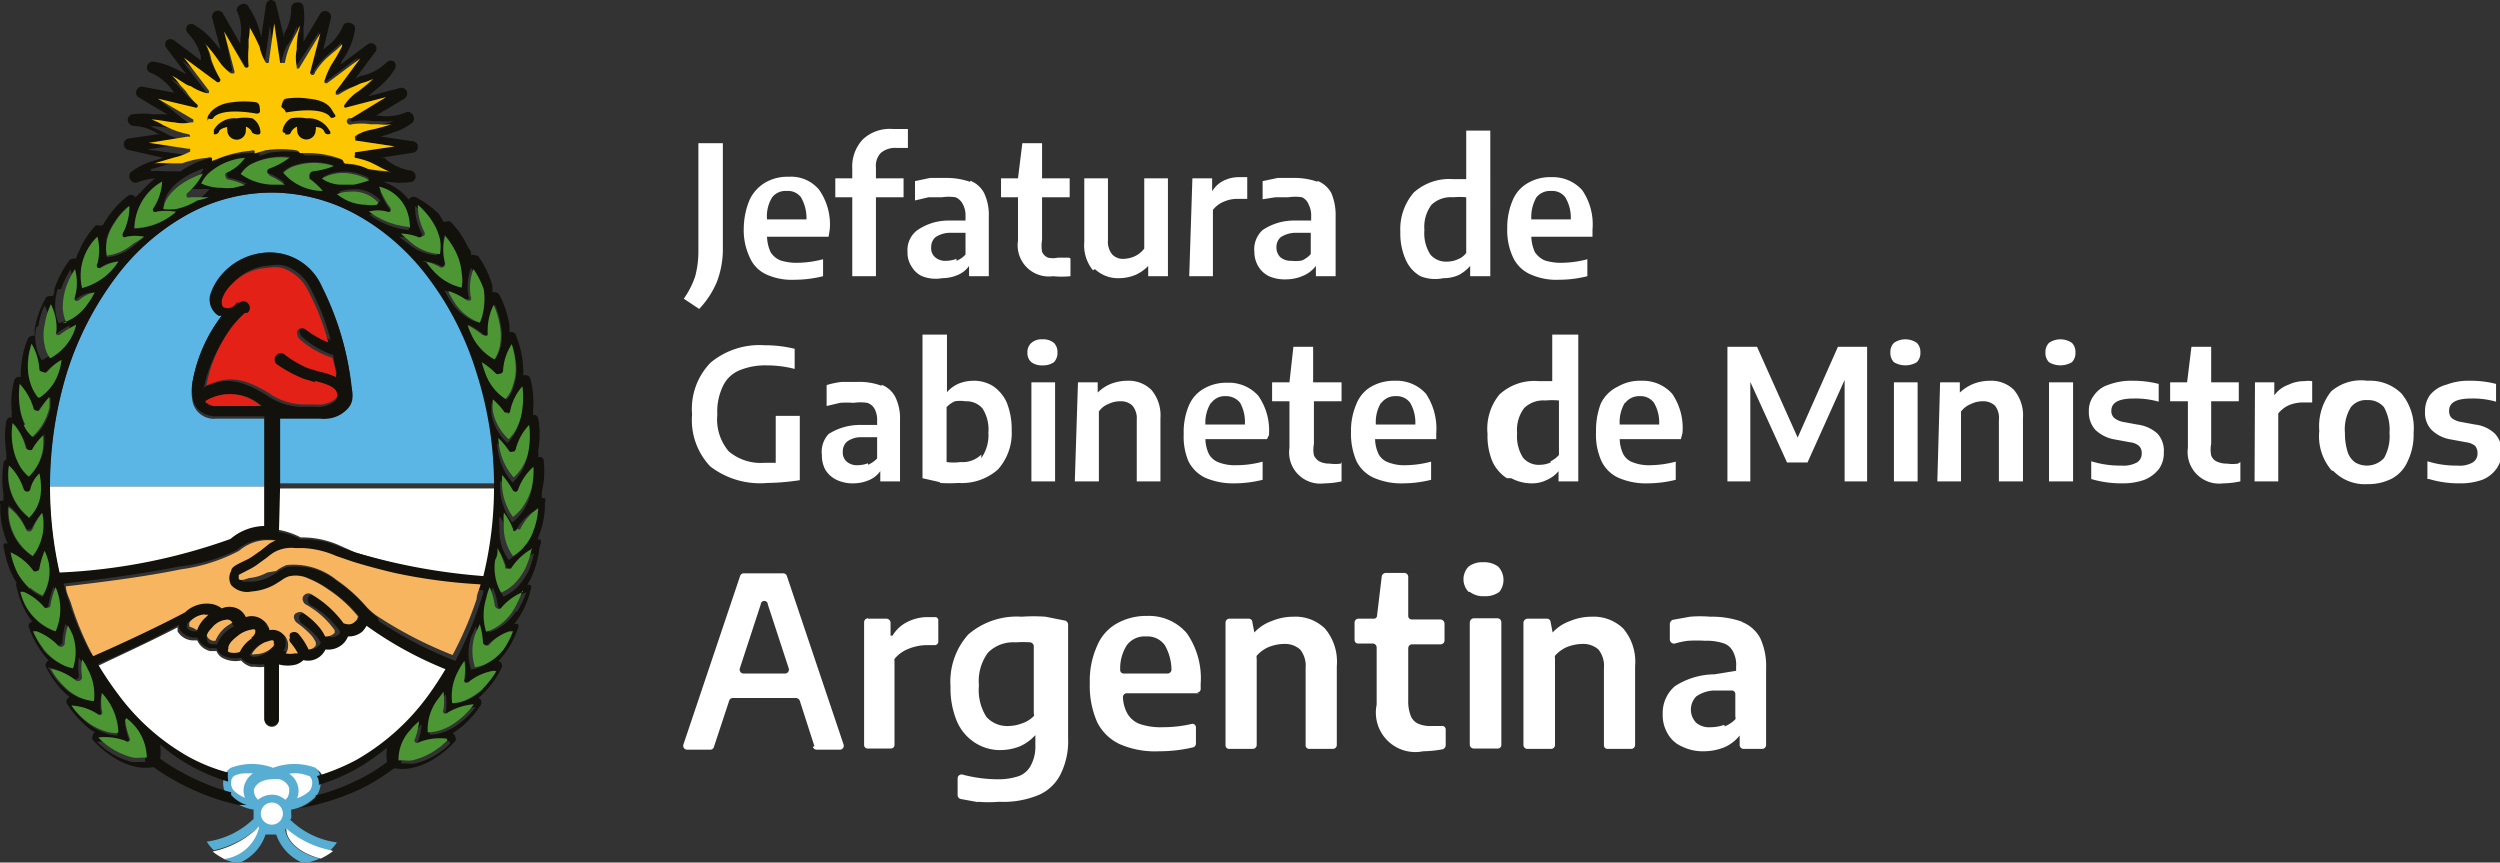
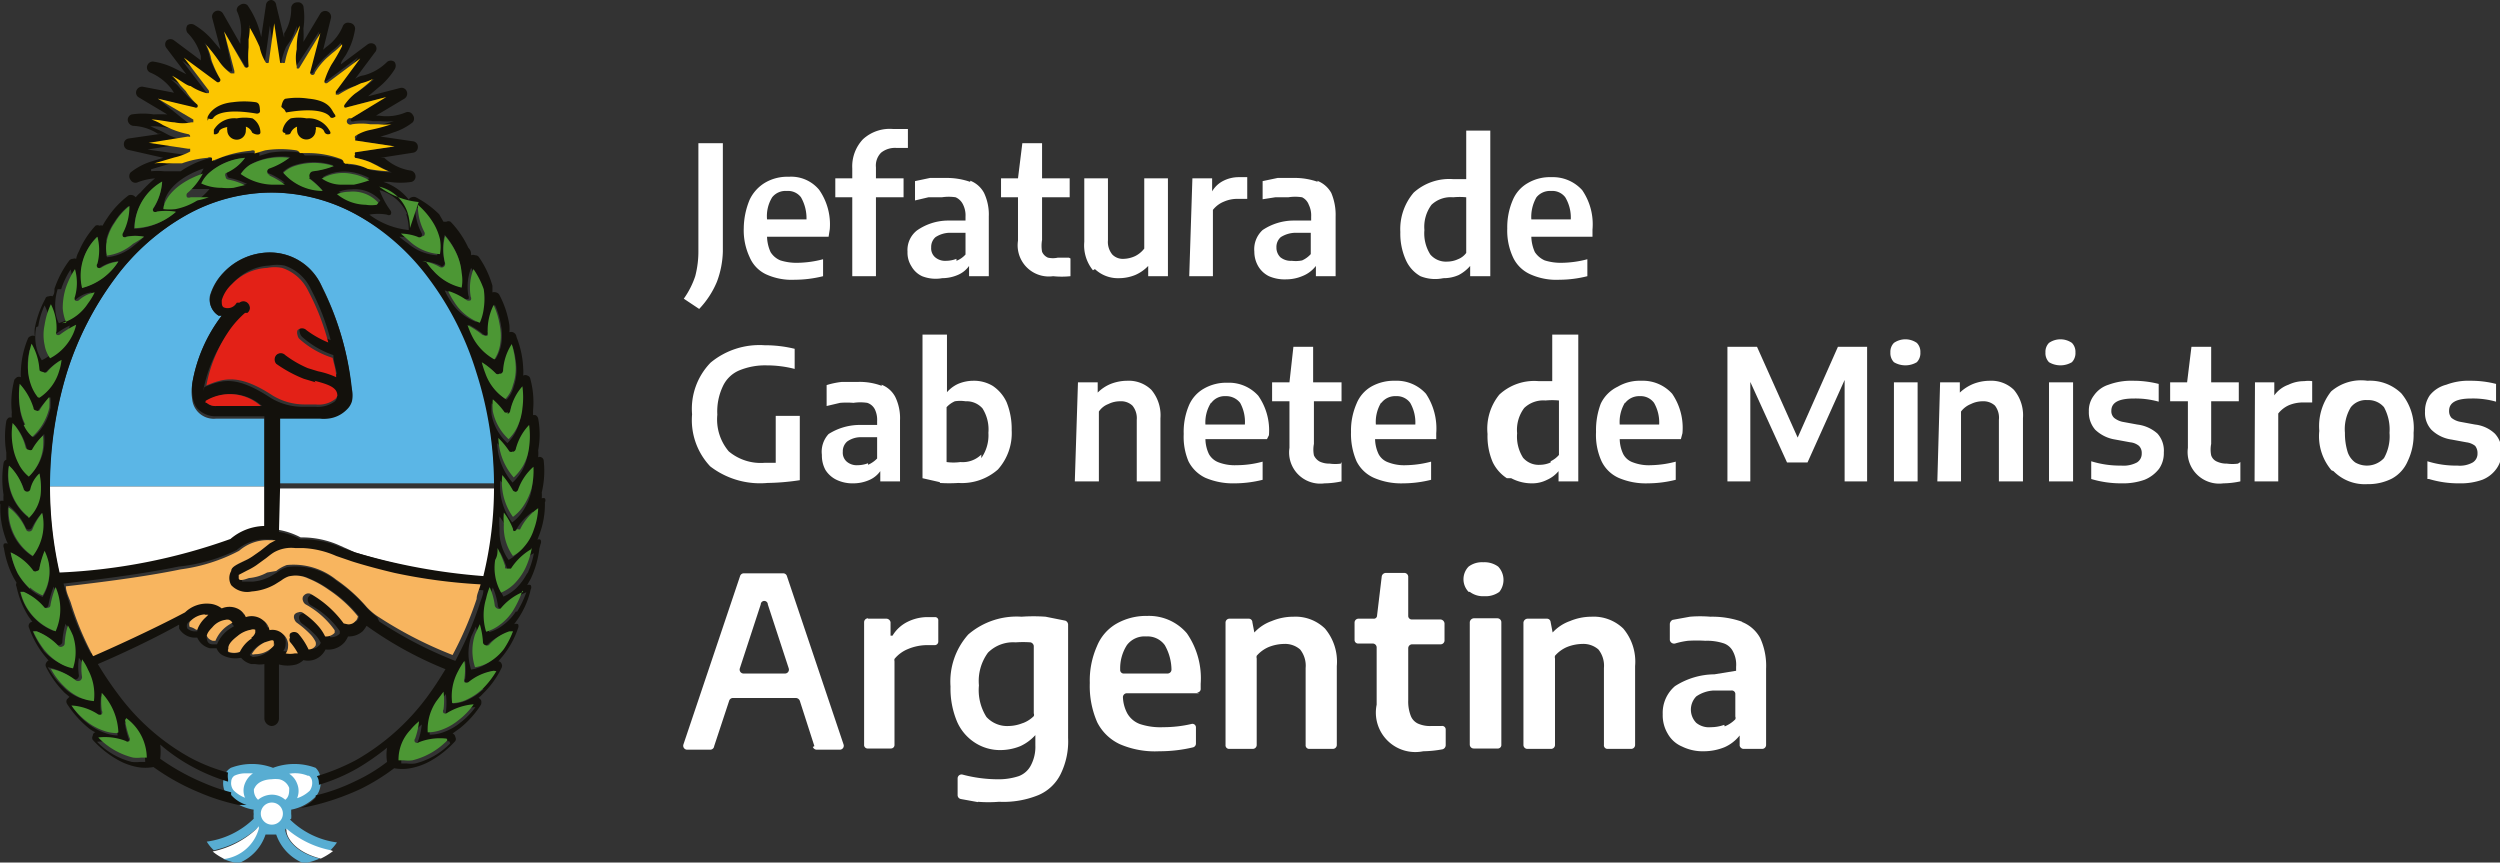
<svg xmlns="http://www.w3.org/2000/svg" viewBox="0 0 63.36 21.86">
  <rect x="0" y="0" width="63.36" height="21.86" fill="#333333" stroke="none" />
  <defs>
    <style>.cls-1{fill:#5bb6e6;}.cls-2{fill:#fff;}.cls-3{fill:#58add2;}.cls-4{fill:#13110c;}.cls-5{fill:#fcc600;}.cls-6{fill:#4c9734;}.cls-7{fill:#e32117;}.cls-8{fill:#f8b55f;}</style>
  </defs>
  <title>Recurso 2</title>
  <g id="Capa_2" data-name="Capa 2">
    <g id="Capa_1-2" data-name="Capa 1">
      <path class="cls-1" d="M6.7,10.61H5.48a.55.55,0,0,1-.61-.5v0a1.18,1.18,0,0,1,0-.37A3.9,3.9,0,0,1,5.62,8L5.54,8a.49.49,0,0,1-.22-.51,1.42,1.42,0,0,1,.34-.58A1.61,1.61,0,0,1,6.79,6.4a1.43,1.43,0,0,1,1.35.82A7.3,7.3,0,0,1,8.9,9.79v0a.71.71,0,0,1,0,.3v0a.54.54,0,0,1-.13.21.78.78,0,0,1-.48.23.9.9,0,0,1-.21,0h-1v1.72h5.45a9.78,9.78,0,0,0-.45-2.91,8.05,8.05,0,0,0-1.22-2.37A5.68,5.68,0,0,0,9.07,5.46a4.41,4.41,0,0,0-4.37,0A5.82,5.82,0,0,0,2.91,7.05,8.28,8.28,0,0,0,1.7,9.42a9.77,9.77,0,0,0-.44,2.91H6.7Z" />
      <path class="cls-2" d="M1.26,12.33a9.74,9.74,0,0,0,.25,2.24,14.51,14.51,0,0,0,4.32-.85,1.36,1.36,0,0,1,.87-.33V12.33Z" />
      <path class="cls-2" d="M7.07,13.43a1.88,1.88,0,0,1,.55.19h.06a2.33,2.33,0,0,1,.94.21L9,14a15.5,15.5,0,0,0,3.29.65,9.47,9.47,0,0,0,.27-2.27H7.07Z" />
-       <path class="cls-2" d="M9.29,15.81a.71.71,0,0,1-.1.14.53.53,0,0,1-.37.14.6.6,0,0,1-.09.15.57.57,0,0,1-.48.18.51.51,0,0,1-.09.13.48.48,0,0,1-.47.14.48.48,0,0,1-.19.11.81.81,0,0,1-.43,0v1.44a.18.18,0,0,1-.19.18.19.19,0,0,1-.18-.18V16.9a.85.85,0,0,1-.23,0h-.1a.54.54,0,0,1-.26-.16.7.7,0,0,1-.48-.07.32.32,0,0,1-.14-.17l-.17,0A.47.47,0,0,1,5,16.23H4.87A.47.47,0,0,1,4.5,16l0-.1c-.77.4-1.66.8-2.06,1a8.32,8.32,0,0,0,.5.76,5.74,5.74,0,0,0,1.8,1.59,5,5,0,0,0,1,.41.36.36,0,0,1,.14-.16,1.51,1.51,0,0,1,1.07,0,1.54,1.54,0,0,1,1.08,0,.36.36,0,0,1,.14.16,5.42,5.42,0,0,0,1-.41,5.68,5.68,0,0,0,1.78-1.59c.17-.23.33-.46.48-.71a9.5,9.5,0,0,1-2-1.1" />
      <path class="cls-3" d="M7.38,20.75a.5.5,0,0,0,0-.12s0-.08,0-.11A1.17,1.17,0,0,0,8,20.19a.52.52,0,0,0,.12-.41A.4.4,0,0,0,8,19.46a1.54,1.54,0,0,0-1.08,0,1.51,1.51,0,0,0-1.07,0,.4.4,0,0,0-.19.32.52.52,0,0,0,.12.41,1.16,1.16,0,0,0,.65.33.36.36,0,0,0,0,.11.5.5,0,0,0,0,.12,2.11,2.11,0,0,1-1.19.58,1,1,0,0,0,.18.22A2.49,2.49,0,0,0,6.51,21l0,.05a1.06,1.06,0,0,1-.87.71,1.73,1.73,0,0,0,.4.12,1.18,1.18,0,0,0,.69-.73H7a1.21,1.21,0,0,0,.7.73,1.73,1.73,0,0,0,.4-.12c-.67-.17-.84-.55-.87-.71l0-.05a2.44,2.44,0,0,0,1.12.57,1.16,1.16,0,0,0,.19-.22,2.08,2.08,0,0,1-1.19-.58" />
      <path class="cls-2" d="M7.83,19.66a.2.2,0,0,1,.08.14.34.34,0,0,1-.06.24.85.85,0,0,1-.32.19.48.48,0,0,0,0-.37.51.51,0,0,0-.2-.25.84.84,0,0,1,.47.05" />
      <path class="cls-2" d="M6.44,20c.09-.25.43-.25.44-.25a.79.79,0,0,1,.2,0,.35.35,0,0,1,.25.22c0,.11,0,.22-.1.3a.51.51,0,0,0-.34-.13.56.56,0,0,0-.35.13.33.33,0,0,1-.1-.3" />
      <path class="cls-2" d="M6.24,20.23a.87.87,0,0,1-.32-.2.29.29,0,0,1-.06-.22.19.19,0,0,1,.08-.15.66.66,0,0,1,.31-.06h.16a.57.57,0,0,0-.2.25.47.47,0,0,0,0,.37" />
      <path class="cls-2" d="M6.61,20.63a.28.28,0,1,1,.28.27.28.28,0,0,1-.28-.27" />
      <path class="cls-2" d="M8.39,21.55A2.43,2.43,0,0,1,7.26,21l0,.05c0,.16.2.54.87.71a1.68,1.68,0,0,0,.31-.19" />
      <path class="cls-2" d="M6.51,21a2.34,2.34,0,0,1-1.12.58,1.3,1.3,0,0,0,.3.19A1.06,1.06,0,0,0,6.56,21l0-.06" />
      <path class="cls-4" d="M13.7,13.79a.12.12,0,0,0,0-.11.08.08,0,0,0-.08,0l.06-.16a2.18,2.18,0,0,0,.13-.79.1.1,0,0,0,0-.1.11.11,0,0,0-.08,0,.88.88,0,0,0,0-.15,2.32,2.32,0,0,0,.05-.8.1.1,0,0,0-.06-.09.08.08,0,0,0-.08,0,1.16,1.16,0,0,0,0-.18,2.19,2.19,0,0,0,0-.8.13.13,0,0,0-.07-.09h-.06s0-.08,0-.12a2.25,2.25,0,0,0-.07-.8.1.1,0,0,0-.07-.08.11.11,0,0,0-.11,0h0a1.21,1.21,0,0,0,0-.19,2.39,2.39,0,0,0-.17-.79A.14.14,0,0,0,13,8.42a.13.13,0,0,0-.09,0,1.1,1.1,0,0,0,0-.18,2.42,2.42,0,0,0-.25-.76.13.13,0,0,0-.09-.07.16.16,0,0,0-.09,0l0-.17a2.46,2.46,0,0,0-.34-.72.11.11,0,0,0-.1-.05.12.12,0,0,0-.1,0c0-.06,0-.12-.07-.19a2.42,2.42,0,0,0-.45-.66.12.12,0,0,0-.11,0s-.06,0-.07,0l-.11-.19A2.44,2.44,0,0,0,10.54,5a.15.15,0,0,0-.11,0,.11.11,0,0,0-.07.06,1.38,1.38,0,0,0-.64-.45h.15a1.86,1.86,0,0,0,.56,0,.14.14,0,0,0,.1-.16.15.15,0,0,0-.14-.13A1.26,1.26,0,0,1,9.74,4L9.64,4l.83-.13a.14.14,0,0,0,.12-.14.14.14,0,0,0-.13-.15l-.82-.12a2.33,2.33,0,0,0,.32-.1,1.52,1.52,0,0,0,.5-.26.15.15,0,0,0,0-.19.14.14,0,0,0-.18-.06,1.25,1.25,0,0,1-.68.08H9.53l.72-.43a.15.15,0,0,0,.06-.18.14.14,0,0,0-.17-.09l-.81.21.26-.22A1.84,1.84,0,0,0,10,1.76a.17.17,0,0,0,0-.19.15.15,0,0,0-.19,0,1.31,1.31,0,0,1-.59.34A.45.45,0,0,0,9,2l.5-.67a.14.14,0,0,0,0-.2.15.15,0,0,0-.19,0l-.67.5c0-.09.11-.19.16-.3A1.81,1.81,0,0,0,9,.73.15.15,0,0,0,8.86.58a.14.14,0,0,0-.17.08,1.21,1.21,0,0,1-.42.53l-.08.07.2-.81A.15.15,0,0,0,8.12.34l-.43.72a3.07,3.07,0,0,0,0-.34,1.86,1.86,0,0,0,0-.56.14.14,0,0,0-.16-.1A.15.15,0,0,0,7.38.2,1.17,1.17,0,0,1,7.2.85a.47.47,0,0,1,0,.1L7,.13A.14.14,0,0,0,6.88,0a.14.14,0,0,0-.14.13L6.62.94A2.54,2.54,0,0,0,6.53.63a2.14,2.14,0,0,0-.26-.5.15.15,0,0,0-.19,0A.14.14,0,0,0,6,.27,1.18,1.18,0,0,1,6.09,1a.45.45,0,0,1,0,.11L5.65.34A.15.15,0,0,0,5.47.28a.15.15,0,0,0-.09.18l.21.8L5.37,1A1.84,1.84,0,0,0,4.94.64a.16.16,0,0,0-.19,0,.17.17,0,0,0,0,.19,1.31,1.31,0,0,1,.34.59l0,.11-.67-.5a.15.15,0,0,0-.2,0,.15.15,0,0,0,0,.19l.5.66-.3-.15a1.81,1.81,0,0,0-.54-.17.15.15,0,0,0-.15.11.14.14,0,0,0,.08.17,1.32,1.32,0,0,1,.54.42l.06.09L3.63,2.2a.15.15,0,0,0-.17.09.14.14,0,0,0,.06.18l.72.43a3.07,3.07,0,0,0-.34,0,1.86,1.86,0,0,0-.56,0,.14.14,0,0,0-.1.16.16.16,0,0,0,.14.13A1.24,1.24,0,0,1,4,3.39l.09,0-.83.12a.14.14,0,0,0-.12.15.14.14,0,0,0,.12.14L4.14,4l-.33.1a1.65,1.65,0,0,0-.5.27.15.15,0,0,0,0,.19.14.14,0,0,0,.18.06,1.56,1.56,0,0,1,.44-.1,3.23,3.23,0,0,0-.37.36A.77.77,0,0,0,3.44,5a.18.18,0,0,0-.07-.05.15.15,0,0,0-.11,0,2.33,2.33,0,0,0-.55.59,1.74,1.74,0,0,0-.11.18.11.11,0,0,0-.08,0,.11.11,0,0,0-.1,0A2.22,2.22,0,0,0,2,6.37a.62.62,0,0,0-.07.19.09.09,0,0,0-.08,0,.12.12,0,0,0-.1.05,2.55,2.55,0,0,0-.37.71c0,.07,0,.13-.05.19a.11.11,0,0,0-.09,0s-.08,0-.09.06a2.49,2.49,0,0,0-.27.76,1.21,1.21,0,0,0,0,.19.1.1,0,0,0-.1,0,.11.11,0,0,0-.08.08,2.34,2.34,0,0,0-.17.78,1.09,1.09,0,0,0,0,.18.12.12,0,0,0-.1,0s-.07.05-.07.08a2.29,2.29,0,0,0-.06.81.57.57,0,0,0,0,.13H.23a.16.16,0,0,0-.07.09,2.42,2.42,0,0,0,0,.8l0,.18,0,0a.11.11,0,0,0-.07.09,2.62,2.62,0,0,0,0,.8.83.83,0,0,0,0,.15l-.08,0a.12.12,0,0,0,0,.1,2.19,2.19,0,0,0,.11.79,1.19,1.19,0,0,0,.08.2h0a.12.12,0,0,0-.1,0,.12.12,0,0,0,0,.11,2.34,2.34,0,0,0,.25.76l.07.12a.1.1,0,0,0,0,0,.1.1,0,0,0,0,.1,2.31,2.31,0,0,0,.3.75l.1.14a.1.1,0,0,0-.08.05.11.11,0,0,0,0,.11,2.36,2.36,0,0,0,.39.7l.1.12a.12.12,0,0,0-.06.06.11.11,0,0,0,0,.11,2.53,2.53,0,0,0,.47.65l.12.1-.06.06a.11.11,0,0,0,0,.12,2.61,2.61,0,0,0,.53.6.76.76,0,0,0,.19.12h0s-.06,0-.07.09a.1.1,0,0,0,0,.1,2.52,2.52,0,0,0,.62.5,1.6,1.6,0,0,0,.51.19,1.15,1.15,0,0,0,.41,0h0a5.68,5.68,0,0,0,1.15.64,5.38,5.38,0,0,0,1,.32l.21,0a.85.85,0,0,1-.39-.25.18.18,0,0,1,0-.07,4.45,4.45,0,0,1-.7-.24,5.67,5.67,0,0,1-1.1-.61h0a1.47,1.47,0,0,0,0-.36,4.55,4.55,0,0,0,.72.51,4.79,4.79,0,0,0,1,.43s0,0,0-.06a.48.48,0,0,1,0-.17,4.44,4.44,0,0,1-1-.4,5.71,5.71,0,0,1-1.79-1.59,8.38,8.38,0,0,1-.51-.76c.4-.17,1.29-.57,2.06-1l0,.1a.47.47,0,0,0,.37.23H5a.47.47,0,0,0,.32.27l.17,0a.33.33,0,0,0,.14.17.7.7,0,0,0,.48.07.48.48,0,0,0,.26.16h.1a.59.59,0,0,0,.23,0v1.38a.2.2,0,0,0,.18.19.19.19,0,0,0,.19-.19V16.84a.86.86,0,0,0,.44,0,.5.5,0,0,0,.18-.11.48.48,0,0,0,.47-.14.51.51,0,0,0,.09-.13.55.55,0,0,0,.48-.18.6.6,0,0,0,.09-.15A.53.53,0,0,0,9.19,16a.71.71,0,0,0,.1-.14,9.5,9.5,0,0,0,2,1.1c-.15.25-.3.48-.47.71a5.82,5.82,0,0,1-1.79,1.59,5.42,5.42,0,0,1-1,.41.28.28,0,0,1,.05.16.13.13,0,0,1,0,.06,4.59,4.59,0,0,0,1-.43,6.34,6.34,0,0,0,.73-.51,1.11,1.11,0,0,0,0,.36h0a4.22,4.22,0,0,1-.81.49,4.84,4.84,0,0,1-1,.36h0a.21.21,0,0,1,0,.06,1,1,0,0,1-.39.26,5.23,5.23,0,0,0,.54-.12,6.35,6.35,0,0,0,1-.37,5.26,5.26,0,0,0,.84-.52h0a1.14,1.14,0,0,0,.41,0,1.65,1.65,0,0,0,.52-.19,2.52,2.52,0,0,0,.62-.5.1.1,0,0,0,0-.1.11.11,0,0,0-.07-.09h0l.18-.13a2.43,2.43,0,0,0,.54-.6.17.17,0,0,0,0-.12l-.06-.06a.52.52,0,0,0,.11-.1,2.31,2.31,0,0,0,.47-.65.11.11,0,0,0,0-.11.09.09,0,0,0-.08-.06l.11-.13a2.29,2.29,0,0,0,.39-.71.12.12,0,0,0,0-.1.12.12,0,0,0-.1,0l.1-.14a2.18,2.18,0,0,0,.32-.74.11.11,0,0,0,0-.11.1.1,0,0,0-.09,0l.09-.16a2.48,2.48,0,0,0,.22-.77m-.14-.92h0a1.78,1.78,0,0,1-.11.54,1.2,1.2,0,0,1-.24.43.93.93,0,0,1-.29.24h0a1.26,1.26,0,0,1-.23-.8,1.53,1.53,0,0,1,0-.3h0a1.89,1.89,0,0,1,.23.41.07.07,0,0,0,.07.06.08.08,0,0,0,.08-.05,1.35,1.35,0,0,1,.46-.54h0m0-1h0a1.91,1.91,0,0,1-.05.55,1.55,1.55,0,0,1-.21.45,1.1,1.1,0,0,1-.26.27h0a1.52,1.52,0,0,1-.3-1.06h0a2.35,2.35,0,0,1,.26.37.08.08,0,0,0,.08.05.09.09,0,0,0,.08-.06,1.38,1.38,0,0,1,.39-.58m-.11-1.06h0a2.08,2.08,0,0,1,0,.56,1.24,1.24,0,0,1-.15.47,1.3,1.3,0,0,1-.24.3h0a1.59,1.59,0,0,1-.39-1h0a2,2,0,0,1,.28.34.08.08,0,0,0,.09,0,.09.09,0,0,0,.07-.06,1.36,1.36,0,0,1,.34-.62m-.17-1h0a2.15,2.15,0,0,1,0,.56,1.42,1.42,0,0,1-.13.47,1.07,1.07,0,0,1-.22.31h0a1.32,1.32,0,0,1-.4-.71,1.57,1.57,0,0,1,0-.3h0a2.12,2.12,0,0,1,.31.33.1.1,0,0,0,.09,0,.09.09,0,0,0,.06-.07,1.32,1.32,0,0,1,.31-.63m-8.08.06v0a3.5,3.5,0,0,1,.62-1.44,2.24,2.24,0,0,1,.36-.4l.06,0A.16.16,0,0,0,6,7.62L6,7.67c-.15.11-.24.08-.27.06s-.07-.09-.05-.18a.88.88,0,0,1,.26-.41h0a1.31,1.31,0,0,1,.89-.41h0a1,1,0,0,1,.38,0,1.13,1.13,0,0,1,.67.6,5.94,5.94,0,0,1,.5,1.29,2.49,2.49,0,0,1-.55-.31.16.16,0,0,0-.23,0,.17.17,0,0,0,0,.12.2.2,0,0,0,.06.11A2.29,2.29,0,0,0,8.45,9c0,.15.06.31.09.49a2.74,2.74,0,0,0-.46-.15l-.25-.08A2.63,2.63,0,0,1,7.25,9,.16.16,0,0,0,7,9a.17.17,0,0,0,0,.24,3.92,3.92,0,0,0,.66.38l.3.09c.39.1.57.18.58.38a.35.35,0,0,1-.05.08.73.73,0,0,1-.5.14H7.65a1.56,1.56,0,0,1-.78-.22C6,9.52,5.65,9.61,5.18,9.81m1.43.48H5.48a.33.33,0,0,1-.24-.08l0-.05a1.18,1.18,0,0,1,1.4.13m.46,2V10.61h1a.9.9,0,0,0,.21,0,.78.78,0,0,0,.48-.23.47.47,0,0,0,.13-.21v0a.71.71,0,0,0,0-.3v0a7.47,7.47,0,0,0-.75-2.57A1.44,1.44,0,0,0,6.79,6.4a1.62,1.62,0,0,0-1.13.52,1.39,1.39,0,0,0-.33.58A.47.47,0,0,0,5.54,8l.08,0a3.9,3.9,0,0,0-.74,1.67,1.18,1.18,0,0,0,0,.37v0a.58.58,0,0,0,.12.31.63.63,0,0,0,.49.2H6.7v2.78a1.37,1.37,0,0,0-.86.33,14.7,14.7,0,0,1-4.33.85A9.94,9.94,0,0,1,1.7,9.43,8,8,0,0,1,2.92,7.05,5.71,5.71,0,0,1,4.71,5.46a4.47,4.47,0,0,1,2.17-.58,4.54,4.54,0,0,1,2.19.58,5.82,5.82,0,0,1,1.79,1.59,7.74,7.74,0,0,1,1.21,2.38,9.36,9.36,0,0,1,.45,2.9,9.47,9.47,0,0,1-.27,2.27A15.5,15.5,0,0,1,9,14l-.34-.12a2.3,2.3,0,0,0-.94-.21H7.62a1.78,1.78,0,0,0-.55-.19Zm2.3-7.79A2.84,2.84,0,0,1,9,4.65l-.28,0a.87.87,0,0,1-.54-.16h0a1,1,0,0,1,.31-.12,1.24,1.24,0,0,1,.47,0,1.5,1.5,0,0,1,.43.16h0m.21.6h0a.88.88,0,0,1-.28,0h0a1.18,1.18,0,0,1-.73-.27h0a.85.85,0,0,1,.31-.06.87.87,0,0,1,.74.28M8.42,4.21a2.35,2.35,0,0,1-.53.14s-.07,0-.07.06a.08.08,0,0,0,0,.09,2.06,2.06,0,0,1,.35.32h0a1.33,1.33,0,0,1-1-.46h0a.75.75,0,0,1,.28-.17,1.59,1.59,0,0,1,1,0h0M7.33,4a1.63,1.63,0,0,1-.5.24.09.09,0,0,0-.06.08.08.08,0,0,0,.06.08,1.75,1.75,0,0,1,.39.23H7a1.44,1.44,0,0,1-.87-.24h0a.82.82,0,0,1,.23-.23,1.67,1.67,0,0,1,1-.18h0M6.21,4a1.14,1.14,0,0,1-.45.35.08.08,0,0,0,0,.09.07.07,0,0,0,.06.07,1.92,1.92,0,0,1,.44.15h0l-.29.07a1.39,1.39,0,0,1-.3,0,1.22,1.22,0,0,1-.52-.11h0a.64.64,0,0,1,.18-.26A1.64,1.64,0,0,1,6.21,4h0m-1.44.69s0,.06,0,.1a.08.08,0,0,0,.08,0l.22,0,.24,0h0A1.69,1.69,0,0,1,5,5.08a1.59,1.59,0,0,1-.53.09,1.3,1.3,0,0,1-.31,0h0c0-.18.21-.63,1-.9h0s0,0,0,0a1.4,1.4,0,0,1-.39.5m8,4.66a1.3,1.3,0,0,1,.22-.66h0a2.21,2.21,0,0,1,.1.54,1.29,1.29,0,0,1-.07.49.77.77,0,0,1-.18.33h0a1.27,1.27,0,0,1-.51-.65l-.09-.28h0a2.07,2.07,0,0,1,.35.29.08.08,0,0,0,.09,0,.08.08,0,0,0,.06-.08m-.35-1a1.44,1.44,0,0,1,.15-.69h0a2,2,0,0,1,.16.54,1.33,1.33,0,0,1,0,.49,1.15,1.15,0,0,1-.14.35h0a1.38,1.38,0,0,1-.57-.6,2.18,2.18,0,0,1-.11-.27h0a2.27,2.27,0,0,1,.38.25.08.08,0,0,0,.09,0s.06,0,0-.08m-.48-.82h0a.09.09,0,0,0,0-.09,1.32,1.32,0,0,1,.07-.7h0a2.13,2.13,0,0,1,.23.52,1.65,1.65,0,0,1,0,.49,1.26,1.26,0,0,1-.1.36h0a1.28,1.28,0,0,1-.65-.53,1.82,1.82,0,0,1-.15-.27h0a1.35,1.35,0,0,1,.42.22.12.12,0,0,0,.1,0m-.65-.84a.09.09,0,0,0,.13-.1,1.4,1.4,0,0,1,0-.69h0a1.86,1.86,0,0,1,.3.47,1.36,1.36,0,0,1,.12.47,1.13,1.13,0,0,1,0,.38h0A1.36,1.36,0,0,1,11,6.88a2.43,2.43,0,0,1-.2-.25h0a1.08,1.08,0,0,1,.45.15M10.58,6a.08.08,0,0,0,.1,0,.09.09,0,0,0,0-.1,1.45,1.45,0,0,1-.16-.68h0a1.93,1.93,0,0,1,.36.41,1.24,1.24,0,0,1,.2.46,1.15,1.15,0,0,1,0,.38h0a1.24,1.24,0,0,1-.74-.3A2.46,2.46,0,0,1,10.12,6h0a1.28,1.28,0,0,1,.42.08m-.25-.67a1.33,1.33,0,0,1,.07.42,0,0,0,0,1,0,0h0a2,2,0,0,1-1-.39h0a1.29,1.29,0,0,1,.45,0,.08.08,0,0,0,.09,0,.09.09,0,0,0,0-.1,2.08,2.08,0,0,1-.28-.52h0a1.07,1.07,0,0,1,.71.63M3.83,4.29l0,0,.51-.15A1.5,1.5,0,0,0,4.79,4s0,0,0-.07,0,0-.05,0l-1-.14,1-.16a.05.05,0,0,0,.05,0,.06.06,0,0,0-.05-.06,2.3,2.3,0,0,1-.45-.14l-.19-.1-.29-.13h.05c.23,0,.43.05.53.07a1,1,0,0,0,.43,0,0,0,0,0,0,.05,0s0-.05,0-.07L4,2.5l1,.26a.07.07,0,0,0,.07,0,.06.06,0,0,0,0-.07,1.56,1.56,0,0,1-.37-.31l-.14-.15A1.5,1.5,0,0,0,4.32,2l0,0c.2.1.38.21.47.26a1.35,1.35,0,0,0,.4.18s0,0,.06,0a.08.08,0,0,0,0-.07l-.63-.83.84.62A.06.06,0,0,0,5.58,2a2.47,2.47,0,0,1-.22-.42.89.89,0,0,1-.06-.2,1.44,1.44,0,0,0-.12-.3s0,0,0,0a4.34,4.34,0,0,1,.33.42,1.18,1.18,0,0,0,.3.31s.05,0,.07,0a0,0,0,0,0,0-.06L5.68.8l.54.89a.06.06,0,0,0,.11,0,2.7,2.7,0,0,1,0-.48c0-.07,0-.14,0-.2a1.73,1.73,0,0,0,0-.33.14.14,0,0,1,0,.06,4.75,4.75,0,0,1,.14.51,1.2,1.2,0,0,0,.16.4.08.08,0,0,0,.07,0,.07.07,0,0,0,0,0l.14-1,.15,1a.06.06,0,0,0,.06,0,.06.06,0,0,0,.06,0,2.11,2.11,0,0,1,.14-.46L7.38,1A2,2,0,0,0,7.52.66v0c0,.22,0,.43-.07.53a1.06,1.06,0,0,0,0,.43,0,0,0,0,0,0,.05,0,0,0,0,0,.06,0L8.09.8l-.26,1a.06.06,0,0,0,.12,0,1.58,1.58,0,0,1,.3-.36l.15-.14a1.6,1.6,0,0,0,.24-.22s0,0,0,.05c-.1.2-.21.38-.26.47A1.79,1.79,0,0,0,8.18,2a.09.09,0,0,0,0,.07.06.06,0,0,0,.07,0l.83-.62-.62.84s0,.05,0,.08a0,0,0,0,0,.07,0A2.36,2.36,0,0,1,9,2.18l.2-.07A1.38,1.38,0,0,0,9.49,2l0,0A3.38,3.38,0,0,1,9,2.37a1.38,1.38,0,0,0-.31.3.06.06,0,0,0,0,.06.06.06,0,0,0,.06,0l1-.26L8.9,3a.05.05,0,0,0,0,.07.09.09,0,0,0,.08,0,1.53,1.53,0,0,1,.47,0l.2,0a1.73,1.73,0,0,0,.33,0l0,0a4.78,4.78,0,0,1-.52.14,1.09,1.09,0,0,0-.4.16.07.07,0,0,0,0,.06L9,3.56l1,.15L9,3.86A.06.06,0,0,0,9,3.92.06.06,0,0,0,9,4a2,2,0,0,1,.46.14l.18.09a2,2,0,0,0,.29.14h0a3.94,3.94,0,0,1-.53-.06h0a1.25,1.25,0,0,0-.57-.13h0a.11.11,0,0,0-.07-.09,2.38,2.38,0,0,0-.79-.15l-.25,0s0,0,0,0a.13.13,0,0,0-.09-.07,2.58,2.58,0,0,0-.79,0l-.27.08a.09.09,0,0,0,0-.07.11.11,0,0,0-.09,0A2.8,2.8,0,0,0,5.58,4l-.16.09a.22.22,0,0,0,0-.08.11.11,0,0,0-.11,0,2.23,2.23,0,0,0-.73.33H4.35l-.2,0a1.66,1.66,0,0,0-.32,0m.27.3h0a1.4,1.4,0,0,1-.22.66.07.07,0,0,0,0,.09.09.09,0,0,0,.09,0,1.66,1.66,0,0,1,.45,0h0a1.67,1.67,0,0,1-1,.41H3.4a1.41,1.41,0,0,1,.7-1.18M2.69,6.09a1.27,1.27,0,0,1,.2-.45,1.6,1.6,0,0,1,.37-.42h0a1.45,1.45,0,0,1-.16.68.09.09,0,0,0,0,.1.08.08,0,0,0,.09,0A1.13,1.13,0,0,1,3.65,6h0a2.46,2.46,0,0,1-.25.22,1.24,1.24,0,0,1-.69.3h0s0,0,0,0a.86.86,0,0,1,0-.38M2.46,6h0a1.36,1.36,0,0,1-.05.7.08.08,0,0,0,0,.1.09.09,0,0,0,.1,0A1,1,0,0,1,3,6.62H3a1.56,1.56,0,0,1-.91.67h0A1.39,1.39,0,0,1,2.46,6M1.55,7.33a2.07,2.07,0,0,1,.24-.5h0a1.36,1.36,0,0,1,0,.7.08.08,0,0,0,0,.09.08.08,0,0,0,.1,0,.74.74,0,0,1,.43-.21h0a1.6,1.6,0,0,1-.17.28,1.21,1.21,0,0,1-.66.5h0a.92.92,0,0,1-.09-.37,1.43,1.43,0,0,1,.06-.49m-.49.94a1.88,1.88,0,0,1,.16-.53h0a1.32,1.32,0,0,1,.14.69.1.1,0,0,0,0,.08.09.09,0,0,0,.09,0,1.78,1.78,0,0,1,.41-.26h0a1.14,1.14,0,0,1-.09.26,1.38,1.38,0,0,1-.62.62h0a1,1,0,0,1-.14-.34,1.2,1.2,0,0,1,0-.5m-.27.45h0A1.48,1.48,0,0,1,1,9.38a.09.09,0,0,0,.06.07.08.08,0,0,0,.09,0,1.57,1.57,0,0,1,.37-.31h0a1.27,1.27,0,0,1-.06.28,1.21,1.21,0,0,1-.54.68H1a1.08,1.08,0,0,1-.18-.33A1.27,1.27,0,0,1,.7,9.27a1.81,1.81,0,0,1,.09-.55m-.3,1h0a1.41,1.41,0,0,1,.31.63s0,.07.07.07a.09.09,0,0,0,.09,0,1.43,1.43,0,0,1,.32-.35h0a2.51,2.51,0,0,1,0,.27,1.35,1.35,0,0,1-.43.74h0a.94.94,0,0,1-.22-.3,1.22,1.22,0,0,1-.13-.47,1.78,1.78,0,0,1,0-.56m-.15,1h0a1.47,1.47,0,0,1,.33.62.09.09,0,0,0,.08.06.09.09,0,0,0,.08,0A1.35,1.35,0,0,1,1.12,11h0a1.63,1.63,0,0,1,0,.31,1.21,1.21,0,0,1-.36.73h0a1,1,0,0,1-.24-.29,1.44,1.44,0,0,1-.15-.47,1.75,1.75,0,0,1,0-.56M.25,11.84h0l.07.07a1.48,1.48,0,0,1,.3.53.1.1,0,0,0,.09.06.08.08,0,0,0,.08-.07A.76.76,0,0,1,1,12H1a1.73,1.73,0,0,1,0,.51,1,1,0,0,1-.3.59h0a1.37,1.37,0,0,1-.48-1.29m0,1h0l.07.06a1.46,1.46,0,0,1,.36.5.08.08,0,0,0,.08.05h0a.09.09,0,0,0,.08-.05A1.9,1.9,0,0,1,1.06,13h0a1.31,1.31,0,0,1-.25,1.09h0A1.35,1.35,0,0,1,.2,12.89h0M.27,14h0a1.36,1.36,0,0,1,.53.47.07.07,0,0,0,.08,0A.07.07,0,0,0,1,14.41H1A2.19,2.19,0,0,1,1.13,14h0a1.33,1.33,0,0,1,.1.28,1.17,1.17,0,0,1-.15.85h0a1.2,1.2,0,0,1-.32-.2,1.72,1.72,0,0,1-.31-.39A1.94,1.94,0,0,1,.27,14m.24,1h0L.6,15a1.44,1.44,0,0,1,.48.4.12.12,0,0,0,.09,0,.09.09,0,0,0,.06-.08,2.26,2.26,0,0,1,.13-.45h0a1.39,1.39,0,0,1,0,1.12h0A1.39,1.39,0,0,1,.51,15m.61,1.5A2.27,2.27,0,0,1,.83,16h0l.09,0a1.48,1.48,0,0,1,.51.34.09.09,0,0,0,.1,0,.08.08,0,0,0,.05-.08,2,2,0,0,1,.08-.45h0a2.1,2.1,0,0,1,.13.26,1.26,1.26,0,0,1,0,.83h0a1,1,0,0,1-.36-.14,1.4,1.4,0,0,1-.37-.32m.15.47h0a1.49,1.49,0,0,1,.64.3.12.12,0,0,0,.1,0,.11.11,0,0,0,.05-.09,1.46,1.46,0,0,1,0-.45h0a2.26,2.26,0,0,1,.16.26,1.41,1.41,0,0,1,.14.8h0A1,1,0,0,1,2,17.68a1.25,1.25,0,0,1-.41-.28A1.77,1.77,0,0,1,1.27,17m2,1.75a2.2,2.2,0,0,1-.11-.44h0a1.26,1.26,0,0,1,.52,1H3.55a.86.86,0,0,1-.21,0,1.84,1.84,0,0,1-.88-.51h0a1.38,1.38,0,0,1,.7.1.08.08,0,0,0,.09,0,.08.08,0,0,0,0-.09m-.79-.63a.09.09,0,0,0,.1,0,.08.08,0,0,0,0-.09,1.66,1.66,0,0,1,0-.45h0a1.55,1.55,0,0,1,.42,1H3a1,1,0,0,1-.33-.06,1.47,1.47,0,0,1-.44-.24,1.68,1.68,0,0,1-.38-.41h0a1.36,1.36,0,0,1,.67.22m3.41-2.28-.08.05a.87.87,0,0,0-.35.41H5.39c-.14,0-.14-.12-.15-.15s0-.14.15-.24a.48.48,0,0,1,.32-.19.19.19,0,0,1,.1,0,.19.19,0,0,1,.08.07v0m.18.71a.42.42,0,0,1-.29,0,.08.08,0,0,1,0-.08c0-.13.14-.25.23-.32a.71.71,0,0,1,.34-.16.15.15,0,0,1,.11,0s0,.05,0,.07a.24.24,0,0,1-.1.13.85.85,0,0,0-.3.34m.74,0a.69.69,0,0,1-.39.14.25.25,0,0,1-.08-.05.74.74,0,0,1,.33-.3c.16-.09.23,0,.23,0s0,.08,0,.09-.08.13-.12.15h0m-1.56-1-.07.07A.77.77,0,0,0,5,16H4.91a.29.29,0,0,1-.16-.07.15.15,0,0,1,0-.13.58.58,0,0,1,.38-.19h.09M9,15.75a.22.22,0,0,1-.19.07A2.66,2.66,0,0,0,8,15.07a.14.14,0,0,0-.11,0,.18.18,0,0,0-.08.07.14.14,0,0,0,0,.11.16.16,0,0,0,.07.09,2.18,2.18,0,0,1,.73.65.25.25,0,0,1,0,.07.3.3,0,0,1-.24.09,1.15,1.15,0,0,0-.19-.28,2.38,2.38,0,0,0-.39-.33.12.12,0,0,0-.1,0,.15.15,0,0,0-.1.06.14.14,0,0,0,0,.11.18.18,0,0,0,.06.09,2.47,2.47,0,0,1,.33.28.74.74,0,0,1,.15.21.18.18,0,0,1-.07.09.21.21,0,0,1-.19.06A1.69,1.69,0,0,0,7.5,16a.15.15,0,0,0-.21,0,.13.13,0,0,0,0,.1.11.11,0,0,0,0,.11,1.52,1.52,0,0,1,.2.29l-.08,0a.58.58,0,0,1-.23,0,.32.32,0,0,0,.06-.18.36.36,0,0,0-.13-.32.38.38,0,0,0-.34-.1.39.39,0,0,0-.15-.24.46.46,0,0,0-.45-.09.42.42,0,0,0-.22-.22.49.49,0,0,0-.39,0,.57.57,0,0,0-.32-.12.79.79,0,0,0-.61.22c-.83.44-1.89.92-2.33,1.11a7.3,7.3,0,0,1-.57-1.37c-.05-.13-.08-.27-.12-.4,1.22-.14,2.19-.28,2.91-.43A4.42,4.42,0,0,0,6,13.94a1.1,1.1,0,0,1,.76-.27l.17,0-.15.08L6.53,14l-.2.14a1.2,1.2,0,0,1-.2.11c-.16.08-.3.15-.34.26a.36.36,0,0,0,0,.36.55.55,0,0,0,.52.16A1.4,1.4,0,0,0,7,14.81l.16-.1a.68.68,0,0,1,.18-.1h0a.75.75,0,0,1,.5.05,2.53,2.53,0,0,1,.51.28,3.32,3.32,0,0,1,.75.68.19.19,0,0,1-.07.13m.53-.11a2.31,2.31,0,0,1-.25-.22h0l0,0a3.73,3.73,0,0,0-.77-.69,1.64,1.64,0,0,0-1.25-.36.7.7,0,0,0-.27.14l-.15.09a1.14,1.14,0,0,1-.46.14c-.14,0-.22,0-.26,0s0-.06,0-.08l.2-.11.23-.12a2.46,2.46,0,0,0,.22-.17c.06,0,.12-.1.23-.17a.9.9,0,0,1,.54-.11h.21a2.35,2.35,0,0,1,.84.2l.35.12s.49.16,1.13.31a14,14,0,0,0,2.15.35c0,.13-.07.25-.1.37a9.06,9.06,0,0,1-.61,1.42,10.25,10.25,0,0,1-1.93-1m1.8,3.09a1.85,1.85,0,0,1-.89.51.82.82,0,0,1-.21,0h-.14a1.09,1.09,0,0,1,.3-.77,2.28,2.28,0,0,1,.22-.22h0a1.85,1.85,0,0,1-.1.44.07.07,0,0,0,0,.09.1.1,0,0,0,.1,0,1.36,1.36,0,0,1,.7-.1h0m.66-.87a1.86,1.86,0,0,1-.39.4,1.42,1.42,0,0,1-.43.24,1,1,0,0,1-.34.06h0a1.27,1.27,0,0,1,.22-.79l.19-.24h0a1.76,1.76,0,0,1,0,.46.1.1,0,0,0,0,.09.07.07,0,0,0,.09,0,1.39,1.39,0,0,1,.67-.22h0m.2-.46a1.5,1.5,0,0,1-.41.28.92.92,0,0,1-.37.09h0a1.35,1.35,0,0,1,.15-.81,1.83,1.83,0,0,1,.16-.26h0a1.94,1.94,0,0,1,0,.45.1.1,0,0,0,0,.09.12.12,0,0,0,.1,0,1.49,1.49,0,0,1,.64-.3h0a1.77,1.77,0,0,1-.34.45m.48-.94a1.28,1.28,0,0,1-.37.33,1,1,0,0,1-.36.13h0a1.32,1.32,0,0,1,0-.83l.12-.26h0a2,2,0,0,1,.08.45.08.08,0,0,0,.06.08.1.1,0,0,0,.09,0,1.15,1.15,0,0,1,.52-.35L13,16h0a2.11,2.11,0,0,1-.29.49m.37-1a1.31,1.31,0,0,1-.34.36,1,1,0,0,1-.34.17h0a1.43,1.43,0,0,1,0-.84c0-.09.06-.19.09-.29h0a1.64,1.64,0,0,1,.13.47.09.09,0,0,0,.06.07.08.08,0,0,0,.09,0,1.44,1.44,0,0,1,.57-.42h0a2.59,2.59,0,0,1-.24.5m.27-1a1.53,1.53,0,0,1-.29.4,1.12,1.12,0,0,1-.32.21h0a1.27,1.27,0,0,1-.15-.83c0-.1,0-.2.06-.3h0a2.13,2.13,0,0,1,.19.45s0,.06.07.07.07,0,.08,0a1.44,1.44,0,0,1,.52-.49h0a2.06,2.06,0,0,1-.17.53" />
      <path class="cls-5" d="M8.75,4.15a1.25,1.25,0,0,1,.57.13h0a3.94,3.94,0,0,0,.53.06h0a2,2,0,0,1-.29-.14l-.18-.09A2,2,0,0,0,9,4,.06.06,0,0,1,9,3.92.06.06,0,0,1,9,3.86l1-.15L9,3.56,9,3.51a.07.07,0,0,1,0-.06,1.09,1.09,0,0,1,.4-.16,4.78,4.78,0,0,0,.52-.14l0,0a1.73,1.73,0,0,1-.33,0l-.2,0a1.53,1.53,0,0,0-.47,0,.09.09,0,0,1-.08,0A.05.05,0,0,1,8.9,3l.89-.54-1,.26a.06.06,0,0,1-.06,0,.06.06,0,0,1,0-.06A1.38,1.38,0,0,1,9,2.37,3.38,3.38,0,0,0,9.45,2l0,0a1.38,1.38,0,0,1-.3.11L9,2.18a2.36,2.36,0,0,0-.42.22,0,0,0,0,1-.07,0s0-.06,0-.08l.62-.84-.83.62a.06.06,0,0,1-.07,0,.09.09,0,0,1,0-.07,2.07,2.07,0,0,1,.17-.39,4.75,4.75,0,0,0,.27-.47s0,0,0-.05a1.6,1.6,0,0,1-.24.22l-.15.13a1.77,1.77,0,0,0-.3.37.06.06,0,0,1-.12,0l.26-1-.54.89a.06.06,0,0,1-.06,0,0,0,0,0,1,0-.05,1.06,1.06,0,0,1,0-.43c0-.1,0-.31.07-.53V.65a1.68,1.68,0,0,1-.14.3l-.09.18a2.11,2.11,0,0,0-.14.46.06.06,0,0,1-.06,0,.06.06,0,0,1-.06,0l-.15-1-.14,1a.07.07,0,0,1,0,0,.08.08,0,0,1-.07,0,1.2,1.2,0,0,1-.16-.4A4.75,4.75,0,0,0,6.33.7a.14.14,0,0,0,0-.06A1.73,1.73,0,0,1,6.3,1c0,.06,0,.13,0,.2a2.7,2.7,0,0,0,0,.48.06.06,0,0,1-.11,0L5.68.8l.26,1a0,0,0,0,1,0,.06H5.85a1.18,1.18,0,0,1-.3-.31,4.34,4.34,0,0,0-.33-.42s0,0,0,0a1.44,1.44,0,0,1,.12.3.76.76,0,0,0,.06.2A2.47,2.47,0,0,0,5.58,2a.06.06,0,0,1-.08.08l-.84-.62.63.83a.08.08,0,0,1,0,.07s0,0-.06,0a1.35,1.35,0,0,1-.4-.18c-.09,0-.27-.16-.47-.26l0,0a1.5,1.5,0,0,1,.21.24l.14.15A1.56,1.56,0,0,0,5,2.65a.06.06,0,0,1,0,.07.07.07,0,0,1-.07,0L4,2.5l.9.53s0,0,0,.07a0,0,0,0,1-.05,0,1,1,0,0,1-.43,0c-.1,0-.3-.05-.53-.07H3.84a1.3,1.3,0,0,1,.29.14l.19.09a2.3,2.3,0,0,0,.45.14.06.06,0,0,1,.05.06.05.05,0,0,1-.05,0l-1,.16,1,.15a0,0,0,0,1,.05,0s0,.05,0,.07a1.5,1.5,0,0,1-.4.15l-.51.15,0,0a1.66,1.66,0,0,1,.32,0l.2,0h.18A2.46,2.46,0,0,1,5.26,4a.11.11,0,0,1,.11,0,.22.22,0,0,1,0,.08L5.58,4a2.8,2.8,0,0,1,.78-.18.11.11,0,0,1,.09,0,.09.09,0,0,1,0,.07l.27-.08a2.58,2.58,0,0,1,.79,0,.13.13,0,0,1,.09.07s0,0,0,0l.25,0a2.38,2.38,0,0,1,.79.15.11.11,0,0,1,.07.09h0" />
      <path class="cls-4" d="M7.25,2.85c1-.17,1.12.12,1.12.12a.08.08,0,0,0,.1,0s.07,0,0-.09-.11-.33-.65-.38a1.86,1.86,0,0,0-.57,0c-.09,0-.12.21-.12.21s.08.07.08.07" />
      <path class="cls-4" d="M6.4,3A1.09,1.09,0,0,0,6,3a.6.6,0,0,0-.58.29c0,.1,0,.11,0,.11a.11.11,0,0,0,.13-.06s0-.08.21-.12a.19.19,0,0,0,0,.08A.24.24,0,0,0,6,3.54a.23.23,0,0,0,.23-.24.29.29,0,0,0,0-.09.26.26,0,0,1,.16.15s.06.05.14.05.07-.06.07-.06A.43.43,0,0,0,6.4,3" />
      <path class="cls-4" d="M7.23,3.41c.09,0,.12,0,.14-.05a.29.29,0,0,1,.16-.15.28.28,0,0,0,0,.09A.23.23,0,0,0,8,3.3a.11.11,0,0,0,0-.08c.19,0,.22.12.22.12a.1.1,0,0,0,.12.06s.08,0,0-.11A.6.6,0,0,0,7.77,3a1.08,1.08,0,0,0-.4,0,.46.46,0,0,0-.21.31s0,.06.07.06" />
      <path class="cls-4" d="M5.29,3A.09.09,0,0,0,5.4,3s.11-.29,1.11-.12c0,0,.09,0,.08-.08s0-.19-.11-.21a2.14,2.14,0,0,0-.58,0c-.53.05-.64.38-.64.38s0,.09,0,.09" />
      <path class="cls-6" d="M11.32,18.72a1.45,1.45,0,0,0-.7.09.08.08,0,0,1-.1,0,.07.07,0,0,1,0-.09,1.85,1.85,0,0,0,.1-.44h0a1.52,1.52,0,0,0-.22.22,1.09,1.09,0,0,0-.3.77h.14a.82.82,0,0,0,.21,0,1.85,1.85,0,0,0,.89-.51h0" />
      <path class="cls-6" d="M3.17,18.25h0a2.2,2.2,0,0,0,.11.44.08.08,0,0,1,0,.09.07.07,0,0,1-.09,0,1.46,1.46,0,0,0-.7-.09h0a1.84,1.84,0,0,0,.88.51.82.82,0,0,0,.21,0h.14a1.26,1.26,0,0,0-.52-1" />
      <path class="cls-6" d="M12,17.85a1.51,1.51,0,0,0-.67.22.08.08,0,0,1-.09,0,.08.08,0,0,1,0-.09,1.71,1.71,0,0,0,0-.45h0l-.18.24a1.27,1.27,0,0,0-.22.79h0a1,1,0,0,0,.34-.06,1.42,1.42,0,0,0,.43-.24,1.86,1.86,0,0,0,.39-.4h0" />
      <path class="cls-6" d="M12.51,17a1.34,1.34,0,0,0-.64.29.12.12,0,0,1-.1,0,.1.1,0,0,1,0-.09,1.67,1.67,0,0,0,0-.45h0a1.83,1.83,0,0,0-.16.26,1.33,1.33,0,0,0-.15.81h0a.92.92,0,0,0,.37-.09,1.5,1.5,0,0,0,.41-.28,2.23,2.23,0,0,0,.34-.44h0" />
      <path class="cls-6" d="M13,16l-.09,0a1.15,1.15,0,0,0-.52.35.1.1,0,0,1-.09,0,.08.08,0,0,1-.06-.08,2,2,0,0,0-.08-.45h0l-.12.26a1.32,1.32,0,0,0,0,.83h0a1,1,0,0,0,.36-.13,1.28,1.28,0,0,0,.37-.33A2.11,2.11,0,0,0,13,16h0" />
      <path class="cls-6" d="M13.26,15a1.44,1.44,0,0,0-.57.42.08.08,0,0,1-.09,0,.11.11,0,0,1-.06-.07,1.64,1.64,0,0,0-.13-.47h0a1.61,1.61,0,0,0-.09.29,1.43,1.43,0,0,0,0,.84h0a1,1,0,0,0,.34-.17,1.31,1.31,0,0,0,.34-.36,2.43,2.43,0,0,0,.24-.51h0" />
      <path class="cls-6" d="M13.46,13.92a1.51,1.51,0,0,0-.51.49s0,0-.08,0-.07,0-.07-.07a3,3,0,0,0-.19-.45h0c0,.1,0,.2-.06.3a1.27,1.27,0,0,0,.15.83h0a1.12,1.12,0,0,0,.32-.21,1.53,1.53,0,0,0,.29-.4,2.06,2.06,0,0,0,.17-.53h0" />
      <path class="cls-6" d="M13.1,13.41a.08.08,0,0,1-.08.05A.09.09,0,0,1,13,13.4a1.68,1.68,0,0,0-.23-.41h0a1.53,1.53,0,0,0,0,.3,1.26,1.26,0,0,0,.23.8h0a.93.93,0,0,0,.29-.24,1.2,1.2,0,0,0,.24-.43,1.78,1.78,0,0,0,.11-.54h0a1.35,1.35,0,0,0-.46.54" />
      <path class="cls-6" d="M13.07,12.46a.08.08,0,0,1-.08-.05,2.35,2.35,0,0,0-.26-.37h0A1.52,1.52,0,0,0,13,13.1h0a1.1,1.1,0,0,0,.26-.27,1.55,1.55,0,0,0,.21-.45,1.91,1.91,0,0,0,.05-.55h0a1.38,1.38,0,0,0-.39.58.09.09,0,0,1-.08.06" />
      <path class="cls-6" d="M13,11.44a.08.08,0,0,1-.09,0,2,2,0,0,0-.28-.34h0a1.59,1.59,0,0,0,.39,1h0a1.3,1.3,0,0,0,.24-.3,1.24,1.24,0,0,0,.15-.47,2.08,2.08,0,0,0,0-.56h0a1.36,1.36,0,0,0-.34.62.09.09,0,0,1-.07.06" />
      <path class="cls-6" d="M12.88,10.45a.12.12,0,0,1-.09,0,1.82,1.82,0,0,0-.3-.33h0a1.57,1.57,0,0,0,0,.3,1.32,1.32,0,0,0,.4.71h0a1.07,1.07,0,0,0,.22-.31,1.42,1.42,0,0,0,.13-.47,2.15,2.15,0,0,0,0-.56h0a1.32,1.32,0,0,0-.31.63.1.1,0,0,1-.07.07" />
      <path class="cls-6" d="M12.66,9.47a.08.08,0,0,1-.09,0,1.92,1.92,0,0,0-.36-.29h0a2.29,2.29,0,0,0,.09.28,1.27,1.27,0,0,0,.51.65h0A.77.77,0,0,0,13,9.76a1.27,1.27,0,0,0,.07-.48,2.37,2.37,0,0,0-.1-.56h0a1.38,1.38,0,0,0-.22.67.08.08,0,0,1-.06.08" />
      <path class="cls-6" d="M12.23,8.49a2.27,2.27,0,0,0-.38-.25h0a2.18,2.18,0,0,0,.11.27,1.38,1.38,0,0,0,.57.6h0a.93.93,0,0,0,.14-.35,1.33,1.33,0,0,0,0-.49,2,2,0,0,0-.16-.54h0a1.44,1.44,0,0,0-.15.69s0,.06,0,.08a.08.08,0,0,1-.09,0" />
      <path class="cls-6" d="M11.36,7.38h0a1.82,1.82,0,0,0,.15.27,1.28,1.28,0,0,0,.65.53h0a1.26,1.26,0,0,0,.1-.36,1.65,1.65,0,0,0,0-.49A2.13,2.13,0,0,0,12,6.82h0a1.32,1.32,0,0,0-.07.7.09.09,0,0,1,0,.09.12.12,0,0,1-.1,0,1.64,1.64,0,0,0-.42-.22h0" />
      <path class="cls-6" d="M10.79,6.62h0a1.57,1.57,0,0,0,.2.25,1.36,1.36,0,0,0,.71.42h0a1,1,0,0,0,0-.37,1.42,1.42,0,0,0-.12-.47,1.86,1.86,0,0,0-.3-.47h0a1.4,1.4,0,0,0,0,.69.09.09,0,0,1-.13.1,1.08,1.08,0,0,0-.45-.15h0" />
      <path class="cls-6" d="M10.68,6a.08.08,0,0,1-.1,0,1.28,1.28,0,0,0-.42-.08h0l.25.22a1.24,1.24,0,0,0,.74.3h0a1.05,1.05,0,0,0,0-.38,1.43,1.43,0,0,0-.2-.46,1.93,1.93,0,0,0-.36-.41h0a1.45,1.45,0,0,0,.16.68.09.09,0,0,1,0,.1" />
      <path class="cls-6" d="M3,18.56H3a1.55,1.55,0,0,0-.42-1h0a1.66,1.66,0,0,0,0,.45.08.08,0,0,1,0,.09.09.09,0,0,1-.1,0,1.36,1.36,0,0,0-.67-.22h0a1.83,1.83,0,0,0,.38.4,1.47,1.47,0,0,0,.44.24,1,1,0,0,0,.33.06" />
      <path class="cls-6" d="M2.38,17.77h0a1.33,1.33,0,0,0-.15-.8,1.35,1.35,0,0,0-.15-.26h0a1.46,1.46,0,0,0,0,.45.11.11,0,0,1-.05.09.12.12,0,0,1-.1,0,1.49,1.49,0,0,0-.64-.3h0a1.77,1.77,0,0,0,.34.45,1.32,1.32,0,0,0,.4.28,1.09,1.09,0,0,0,.37.09" />
      <path class="cls-6" d="M1.85,16.94h0a1.33,1.33,0,0,0,0-.83,2.1,2.1,0,0,0-.13-.26h0a2,2,0,0,0-.08.45.08.08,0,0,1-.05.08.09.09,0,0,1-.1,0A1.48,1.48,0,0,0,.93,16L.84,16h0a2.27,2.27,0,0,0,.29.48,1.4,1.4,0,0,0,.37.32,1,1,0,0,0,.36.14" />
      <path class="cls-6" d="M1.41,16h0a1.39,1.39,0,0,0,0-1.12h0a2.26,2.26,0,0,0-.13.45s0,.07-.06.07a.09.09,0,0,1-.09,0A1.41,1.41,0,0,0,.6,15L.52,15h0A1.39,1.39,0,0,0,1.41,16" />
      <path class="cls-6" d="M.76,14.89a1.2,1.2,0,0,0,.32.2h0a1.17,1.17,0,0,0,.15-.85,1.33,1.33,0,0,0-.1-.28h0A2.21,2.21,0,0,0,1,14.4H1a.07.07,0,0,1-.07.07.06.06,0,0,1-.08,0A1.4,1.4,0,0,0,.27,14h0a2.07,2.07,0,0,0,.18.53,1.72,1.72,0,0,0,.31.39" />
      <path class="cls-6" d="M.81,14.12h0A1.31,1.31,0,0,0,1.07,13h0a1.53,1.53,0,0,0-.25.42.09.09,0,0,1-.08.05h0a.08.08,0,0,1-.08-.05,1.46,1.46,0,0,0-.36-.5l-.08-.06h0a1.38,1.38,0,0,0,.61,1.23" />
      <path class="cls-6" d="M.73,13.13h0a1,1,0,0,0,.3-.59A1.73,1.73,0,0,0,1,12H1a.76.76,0,0,0-.23.39.08.08,0,0,1-.08.07.1.1,0,0,1-.09-.06,1.48,1.48,0,0,0-.3-.53l-.07-.07h0a1.37,1.37,0,0,0,.48,1.29" />
      <path class="cls-6" d="M.49,11.79a1,1,0,0,0,.24.29h0a1.21,1.21,0,0,0,.36-.73,1.63,1.63,0,0,0,0-.31h0a1.35,1.35,0,0,0-.28.36.09.09,0,0,1-.08,0,.09.09,0,0,1-.08-.06,1.41,1.41,0,0,0-.33-.62h0a1.75,1.75,0,0,0,0,.56,1.44,1.44,0,0,0,.15.47" />
      <path class="cls-6" d="M.6,10.77a.81.81,0,0,0,.22.3h0a1.42,1.42,0,0,0,.43-.74,2.51,2.51,0,0,0,0-.27h0A2.14,2.14,0,0,0,1,10.4a.08.08,0,0,1-.09,0,.06.06,0,0,1-.06-.06A1.58,1.58,0,0,0,.5,9.73h0a2.15,2.15,0,0,0,0,.56,1.43,1.43,0,0,0,.14.47" />
      <path class="cls-6" d="M1,10.08H1A1.21,1.21,0,0,0,1.5,9.4a1.27,1.27,0,0,0,.06-.28h0a1.35,1.35,0,0,0-.37.31.08.08,0,0,1-.09,0S1,9.41,1,9.38A1.48,1.48,0,0,0,.8,8.71h0a1.81,1.81,0,0,0-.09.55,1.27,1.27,0,0,0,.07.48,1.08,1.08,0,0,0,.18.33" />
      <path class="cls-6" d="M1.21,9.11h0a1.31,1.31,0,0,0,.63-.62,1.14,1.14,0,0,0,.09-.26h0a2.5,2.5,0,0,0-.41.25.08.08,0,0,1-.09,0,.1.1,0,0,1,0-.08,1.32,1.32,0,0,0-.14-.69h0a1.88,1.88,0,0,0-.16.53,1.2,1.2,0,0,0,0,.5.79.79,0,0,0,.14.34" />
      <path class="cls-6" d="M1.57,8.19h0a1.21,1.21,0,0,0,.66-.5,1.6,1.6,0,0,0,.17-.28h0A.81.81,0,0,0,2,7.61a.08.08,0,0,1-.1,0,.11.11,0,0,1,0-.09,1.28,1.28,0,0,0,0-.7h0a2.07,2.07,0,0,0-.24.5,1.76,1.76,0,0,0-.07.49,1.13,1.13,0,0,0,.09.37" />
      <path class="cls-6" d="M2.08,7.3h0A1.56,1.56,0,0,0,3,6.63H3a1,1,0,0,0-.43.15.09.09,0,0,1-.1,0,.08.08,0,0,1,0-.1A1.36,1.36,0,0,0,2.47,6h0A1.36,1.36,0,0,0,2.08,7.3h0" />
      <path class="cls-6" d="M2.68,6.48h0a1.24,1.24,0,0,0,.69-.3A2.46,2.46,0,0,0,3.65,6h0A1.13,1.13,0,0,0,3.21,6a.08.08,0,0,1-.09,0,.09.09,0,0,1,0-.1,1.45,1.45,0,0,0,.16-.68h0a1.6,1.6,0,0,0-.37.42,1.27,1.27,0,0,0-.2.45.86.86,0,0,0,0,.38s0,0,0,0" />
      <path class="cls-6" d="M4.43,5.36a1.66,1.66,0,0,0-.45,0,.08.08,0,0,1-.09,0,.07.07,0,0,1,0-.09,1.39,1.39,0,0,0,.22-.67h0a1.38,1.38,0,0,0-.7,1.18h.05a1.67,1.67,0,0,0,1-.41h0" />
      <path class="cls-6" d="M5.29,5l-.24,0-.22,0a.11.11,0,0,1-.09,0,.1.1,0,0,1,0-.1,1.6,1.6,0,0,0,.4-.5h0c-.78.27-1,.72-1,.9h0a1.3,1.3,0,0,0,.31,0A1.63,1.63,0,0,0,5,5.08,1.69,1.69,0,0,0,5.29,5h0" />
      <path class="cls-6" d="M6.22,4.7a1.59,1.59,0,0,0-.44-.15.07.07,0,0,1-.06-.07.08.08,0,0,1,0-.09A1.14,1.14,0,0,0,6.21,4h0a1.57,1.57,0,0,0-.92.39.82.82,0,0,0-.19.26h0a1.22,1.22,0,0,0,.52.11,1.39,1.39,0,0,0,.3,0l.29-.07h0" />
      <path class="cls-6" d="M6.83,4.43a.08.08,0,0,1-.06-.08.09.09,0,0,1,.06-.08A1.77,1.77,0,0,0,7.33,4h0a1.67,1.67,0,0,0-1,.18.82.82,0,0,0-.23.23s0,0,0,0A1.44,1.44,0,0,0,7,4.68h.22a2,2,0,0,0-.39-.23" />
      <path class="cls-6" d="M7.85,4.5a.11.11,0,0,1,0-.09.11.11,0,0,1,.08-.07,2,2,0,0,0,.53-.13h0a1.59,1.59,0,0,0-1,0,.75.75,0,0,0-.28.17h0a1.33,1.33,0,0,0,1,.46h0a2.06,2.06,0,0,0-.35-.32" />
-       <path class="cls-6" d="M10.39,5.78h0a1.33,1.33,0,0,0-.07-.42,1,1,0,0,0-.71-.63h0a1.83,1.83,0,0,0,.28.53.09.09,0,0,1,0,.1.1.1,0,0,1-.09,0,.9.9,0,0,0-.45,0h0a2,2,0,0,0,1,.39h0" />
+       <path class="cls-6" d="M10.39,5.78h0a1.33,1.33,0,0,0-.07-.42,1,1,0,0,0-.71-.63h0h0a2,2,0,0,0,1,.39h0" />
      <path class="cls-6" d="M9.59,5.14h0a.87.87,0,0,0-.74-.28.85.85,0,0,0-.31.06h0a1.18,1.18,0,0,0,.73.27h0a.88.88,0,0,0,.28,0h0" />
      <path class="cls-6" d="M8.15,4.52h0a.87.87,0,0,0,.54.16l.28,0a2.84,2.84,0,0,0,.39-.11h0a1.26,1.26,0,0,0-.43-.16,1.07,1.07,0,0,0-.47,0,1,1,0,0,0-.31.12h0" />
      <path class="cls-7" d="M5.24,10.21a.33.33,0,0,0,.24.08H6.61a1.18,1.18,0,0,0-1.4-.13l0,.05" />
      <path class="cls-7" d="M8,9.69,7.7,9.6A3.29,3.29,0,0,1,7,9.22.17.17,0,0,1,7,9a.16.16,0,0,1,.23,0,2.71,2.71,0,0,0,.57.33l.26.08a2.06,2.06,0,0,1,.46.15c0-.18-.06-.34-.09-.49A2.29,2.29,0,0,1,7.6,8.6a.17.17,0,0,1-.06-.11.17.17,0,0,1,0-.12.16.16,0,0,1,.23,0,2.49,2.49,0,0,0,.55.31,5.94,5.94,0,0,0-.5-1.29,1.13,1.13,0,0,0-.67-.6,1,1,0,0,0-.38,0h0a1.31,1.31,0,0,0-.89.41h0a.88.88,0,0,0-.26.41c0,.09,0,.15.05.18A.26.26,0,0,0,6,7.67l.07,0a.16.16,0,0,1,.2.26l-.06,0a2.48,2.48,0,0,0-.36.39,3.62,3.62,0,0,0-.62,1.45s0,0,0,0c.47-.2.85-.29,1.69.26a1.56,1.56,0,0,0,.78.22H8a.68.68,0,0,0,.5-.14.22.22,0,0,0,.05-.08c0-.2-.19-.28-.58-.38" />
      <path class="cls-8" d="M6.37,16.16a.24.24,0,0,0,.1-.13s0,0,0-.07a.15.15,0,0,0-.11,0,.71.71,0,0,0-.34.16c-.09.07-.25.2-.23.32a.08.08,0,0,0,0,.08.42.42,0,0,0,.29,0,.85.85,0,0,1,.3-.34" />
      <path class="cls-8" d="M6.94,16.37s0,0,0-.09-.07-.05-.23,0a.74.74,0,0,0-.33.3.12.12,0,0,0,.08,0,.63.63,0,0,0,.39-.13h0s.12-.09.12-.15" />
      <path class="cls-8" d="M5.19,15.57h0a.56.56,0,0,0-.38.19.15.15,0,0,0,0,.13s.06,0,.16.07H5a.77.77,0,0,1,.21-.31l.07-.07H5.19" />
      <path class="cls-8" d="M5.24,16.09s0,.1.15.15h.07a.87.87,0,0,1,.35-.41l.08-.05v0a.19.19,0,0,0-.08-.07.17.17,0,0,0-.1,0,.52.52,0,0,0-.33.19c-.1.1-.14.17-.14.24" />
      <path class="cls-8" d="M8.8,15.82A.22.22,0,0,0,9,15.75a.19.19,0,0,0,.07-.13,3.32,3.32,0,0,0-.75-.68,2.53,2.53,0,0,0-.51-.28.75.75,0,0,0-.5-.05h0a.68.68,0,0,0-.18.1l-.16.1a1.4,1.4,0,0,1-.59.18.55.55,0,0,1-.52-.16.36.36,0,0,1,0-.36c0-.11.18-.18.34-.26a1.2,1.2,0,0,0,.2-.11l.2-.14.24-.19.15-.08-.17,0a1.1,1.1,0,0,0-.76.27,4.42,4.42,0,0,1-1.48.47c-.72.15-1.69.29-2.91.43,0,.13.07.27.12.4a7.59,7.59,0,0,0,.57,1.37c.44-.19,1.5-.67,2.33-1.11a.79.79,0,0,1,.61-.22.57.57,0,0,1,.32.12.49.49,0,0,1,.39,0,.42.42,0,0,1,.22.22.46.46,0,0,1,.45.09.39.39,0,0,1,.15.24.38.38,0,0,1,.34.1.36.36,0,0,1,.13.32.27.27,0,0,1-.06.17.58.58,0,0,0,.23,0l.08,0a1.52,1.52,0,0,0-.2-.29.11.11,0,0,1,0-.11.13.13,0,0,1,0-.1.15.15,0,0,1,.21,0,1.69,1.69,0,0,1,.26.4A.21.21,0,0,0,8,16.36.18.18,0,0,0,8,16.27a.74.74,0,0,0-.15-.21,2.47,2.47,0,0,0-.33-.28.18.18,0,0,1-.06-.09.14.14,0,0,1,0-.11.15.15,0,0,1,.1-.06.12.12,0,0,1,.1,0,1.94,1.94,0,0,1,.39.33,1.15,1.15,0,0,1,.19.28.3.3,0,0,0,.24-.09.25.25,0,0,0,0-.07,2.18,2.18,0,0,0-.73-.65.16.16,0,0,1-.07-.09.14.14,0,0,1,0-.11.18.18,0,0,1,.08-.07.14.14,0,0,1,.11,0,2.66,2.66,0,0,1,.84.75" />
      <path class="cls-8" d="M7,14.47a.91.91,0,0,1,.27-.15,1.73,1.73,0,0,1,1.25.37,4,4,0,0,1,.77.69l0,0h0a1.6,1.6,0,0,0,.25.22,10.25,10.25,0,0,0,1.93,1,9.06,9.06,0,0,0,.61-1.42c0-.12.07-.24.1-.37A14,14,0,0,1,10,14.52c-.64-.15-1.11-.3-1.13-.31l-.35-.12a2.35,2.35,0,0,0-.84-.2H7.48a.89.89,0,0,0-.54.11c-.11.07-.17.13-.23.17l-.22.16a1.71,1.71,0,0,1-.23.13l-.21.11s0,0,0,.08.12.05.26,0a1.14,1.14,0,0,0,.46-.14L7,14.47" />
      <path class="cls-2" d="M17.33,7.57A2.14,2.14,0,0,0,17.62,7a2.48,2.48,0,0,0,.08-.66V3.63h.62V6.37a2.34,2.34,0,0,1-.15.77,2.26,2.26,0,0,1-.45.69Z" />
      <path class="cls-2" d="M21,6H19.44a1,1,0,0,0,.09.39.53.53,0,0,0,.25.21,1.36,1.36,0,0,0,.45.06,2.64,2.64,0,0,0,.63-.09V7a3,3,0,0,1-.72.09,1.56,1.56,0,0,1-.73-.14A.84.84,0,0,1,19,6.52a1.6,1.6,0,0,1-.15-.74A1.93,1.93,0,0,1,19,5.06a1,1,0,0,1,.39-.43,1.11,1.11,0,0,1,.6-.15.92.92,0,0,1,.77.33,1.53,1.53,0,0,1,.27,1ZM19.57,5a.91.91,0,0,0-.13.56h1A1.07,1.07,0,0,0,20.3,5a.41.41,0,0,0-.36-.16.43.43,0,0,0-.37.16" />
      <path class="cls-2" d="M22.33,3.87a.46.46,0,0,0-.13.37v.28h.7V5h-.7V7h-.6V5h-.43V4.52h.43V4.27a1,1,0,0,1,.27-.74,1,1,0,0,1,.77-.26l.37,0v.48l-.28,0a.56.56,0,0,0-.4.12" />
      <path class="cls-2" d="M24.59,4.58a.67.67,0,0,1,.35.31,1.28,1.28,0,0,1,.12.6V7h-.5l0-.26h0a.66.66,0,0,1-.29.23,1,1,0,0,1-.39.08A.94.94,0,0,1,23.37,7a.6.6,0,0,1-.27-.25.64.64,0,0,1-.1-.37.63.63,0,0,1,.24-.54A1.39,1.39,0,0,1,24,5.59l.47,0v-.1a.61.61,0,0,0-.06-.3A.38.38,0,0,0,24.22,5a1.16,1.16,0,0,0-.35,0l-.34,0-.34.08V4.59l.38-.08.4,0a1.79,1.79,0,0,1,.62.1m-.35,2a.6.6,0,0,0,.23-.16V5.9l-.42,0a.68.68,0,0,0-.34.11.33.33,0,0,0-.11.26.3.3,0,0,0,.1.25.39.39,0,0,0,.28.09.75.75,0,0,0,.26-.05" />
      <path class="cls-2" d="M27.13,6.55V7a2.12,2.12,0,0,1-.44,0,.79.79,0,0,1-.89-.9V5h-.43V4.52h.43l.11-.89h.5v.89h.7V5h-.7V6.08a.87.87,0,0,0,0,.3.28.28,0,0,0,.15.15.58.58,0,0,0,.25,0l.28,0" />
      <path class="cls-2" d="M27.7,6.85a1,1,0,0,1-.22-.72V4.52h.6V6.09a.5.5,0,0,0,.11.36.37.37,0,0,0,.29.11.73.73,0,0,0,.29-.07A.67.67,0,0,0,29,6.3V4.52h.6V7h-.5l0-.26h0a1,1,0,0,1-.33.23,1.1,1.1,0,0,1-.4.08.85.85,0,0,1-.62-.23" />
      <path class="cls-2" d="M30.22,4.52h.5l0,.33h0a.69.69,0,0,1,.29-.27.86.86,0,0,1,.39-.09l.21,0v.55l-.24,0a.84.84,0,0,0-.35.07.67.67,0,0,0-.28.21V7h-.6Z" />
      <path class="cls-2" d="M33.38,4.58a.69.69,0,0,1,.36.31,1.43,1.43,0,0,1,.11.6V7h-.5l0-.26h0A.8.8,0,0,1,33,7a1.06,1.06,0,0,1-.4.08A1,1,0,0,1,32.16,7a.65.65,0,0,1-.27-.25.73.73,0,0,1-.1-.37A.66.66,0,0,1,32,5.83a1.42,1.42,0,0,1,.76-.24l.47,0v-.1a.61.61,0,0,0-.06-.3A.34.34,0,0,0,33,5a1.12,1.12,0,0,0-.35,0l-.33,0L32,5.05V4.59l.38-.08.4,0a1.74,1.74,0,0,1,.62.1M33,6.6a.65.65,0,0,0,.22-.16V5.9l-.41,0a.72.72,0,0,0-.35.11.33.33,0,0,0-.11.26.34.34,0,0,0,.1.25.42.42,0,0,0,.29.09A.8.8,0,0,0,33,6.6" />
      <path class="cls-2" d="M36,7a.88.88,0,0,1-.37-.41,1.63,1.63,0,0,1-.14-.71,1.42,1.42,0,0,1,.34-1,1.35,1.35,0,0,1,1-.34l.33,0V3.31h.61V7h-.51l0-.26h0a1,1,0,0,1-.29.23.93.93,0,0,1-.39.08A1,1,0,0,1,36,7m.95-.43a.47.47,0,0,0,.21-.16V5a1.69,1.69,0,0,0-.33,0,.71.71,0,0,0-.55.19.94.94,0,0,0-.18.64,1,1,0,0,0,.15.62.52.52,0,0,0,.43.18.66.66,0,0,0,.27-.06" />
      <path class="cls-2" d="M40.36,6H38.81a1,1,0,0,0,.09.39.58.58,0,0,0,.25.21,1.36,1.36,0,0,0,.45.06,2.64,2.64,0,0,0,.63-.09V7a2.94,2.94,0,0,1-.71.09,1.6,1.6,0,0,1-.74-.14.88.88,0,0,1-.43-.42,1.6,1.6,0,0,1-.15-.74,1.74,1.74,0,0,1,.14-.72.89.89,0,0,1,.38-.43,1.11,1.11,0,0,1,.6-.15,1,1,0,0,1,.78.33,1.53,1.53,0,0,1,.26,1ZM38.94,5a1,1,0,0,0-.13.56h1A1,1,0,0,0,39.67,5a.41.41,0,0,0-.36-.16.44.44,0,0,0-.37.16" />
      <path class="cls-2" d="M20.27,10.54v1.63a5.92,5.92,0,0,1-.82.07A2.07,2.07,0,0,1,18,11.82a1.71,1.71,0,0,1-.46-1.32,1.68,1.68,0,0,1,.47-1.31,1.94,1.94,0,0,1,1.37-.44,3.16,3.16,0,0,1,.76.09v.51a2.82,2.82,0,0,0-.71-.09,1.71,1.71,0,0,0-.7.13.8.8,0,0,0-.41.4,1.49,1.49,0,0,0-.14.72,1.25,1.25,0,0,0,.29.93,1.26,1.26,0,0,0,.9.29h.29V10.54Z" />
      <path class="cls-2" d="M22.34,9.75a.66.66,0,0,1,.35.31,1.23,1.23,0,0,1,.12.59V12.2h-.5l0-.26h0a.66.66,0,0,1-.29.23,1,1,0,0,1-.39.08.94.94,0,0,1-.43-.09.68.68,0,0,1-.28-.25.76.76,0,0,1-.09-.38A.66.66,0,0,1,21,11a1.48,1.48,0,0,1,.76-.23l.47,0v-.1a.61.61,0,0,0-.06-.3.33.33,0,0,0-.19-.16,1.16,1.16,0,0,0-.35,0,2,2,0,0,0-.34,0l-.34.08V9.76a2,2,0,0,1,.38-.08l.4,0a1.58,1.58,0,0,1,.62.1m-.35,2a.73.73,0,0,0,.23-.16v-.54l-.41,0a.6.6,0,0,0-.35.11.33.33,0,0,0-.11.26.3.3,0,0,0,.1.25.39.39,0,0,0,.28.09.75.75,0,0,0,.26-.05" />
      <path class="cls-2" d="M23.82,12.22l-.44-.1V8.48H24V9.94h0a.83.83,0,0,1,.28-.21,1,1,0,0,1,.39-.08.92.92,0,0,1,.49.13,1,1,0,0,1,.35.41,1.8,1.8,0,0,1,.13.71,1.38,1.38,0,0,1-.35,1,1.38,1.38,0,0,1-1,.34,3.59,3.59,0,0,1-.47,0m1.05-.63a1,1,0,0,0,.18-.64,1,1,0,0,0-.15-.62.54.54,0,0,0-.43-.18.86.86,0,0,0-.27,0,.62.62,0,0,0-.21.15v1.39a1.25,1.25,0,0,0,.35,0,.67.67,0,0,0,.53-.19" />
-       <path class="cls-2" d="M26.14,9.18a.3.3,0,0,1-.1-.25.3.3,0,0,1,.1-.24.39.39,0,0,1,.28-.09.42.42,0,0,1,.29.09.32.32,0,0,1,.09.24.33.33,0,0,1-.09.25.48.48,0,0,1-.29.08.44.44,0,0,1-.28-.08m0,.51h.6V12.2h-.6Z" />
      <path class="cls-2" d="M27.32,9.69h.5l0,.26h0a1,1,0,0,1,.33-.22,1.16,1.16,0,0,1,.42-.08.82.82,0,0,1,.61.23,1,1,0,0,1,.23.72v1.6h-.6V10.64a.5.5,0,0,0-.11-.36.42.42,0,0,0-.31-.11.66.66,0,0,0-.3.07.5.5,0,0,0-.24.19V12.2h-.61Z" />
      <path class="cls-2" d="M32.11,11.13H30.55a.92.92,0,0,0,.09.38.47.47,0,0,0,.25.21,1.15,1.15,0,0,0,.45.07A2.51,2.51,0,0,0,32,11.7v.46a2.94,2.94,0,0,1-.71.09,1.78,1.78,0,0,1-.74-.14.92.92,0,0,1-.43-.42A1.6,1.6,0,0,1,30,11a1.72,1.72,0,0,1,.13-.72.89.89,0,0,1,.38-.43,1.14,1.14,0,0,1,.6-.15,1,1,0,0,1,.78.33,1.53,1.53,0,0,1,.27,1Zm-1.42-.92a.93.93,0,0,0-.14.55h1a1,1,0,0,0-.12-.55.45.45,0,0,0-.37-.17.42.42,0,0,0-.36.17" />
      <path class="cls-2" d="M34,11.71v.49a2.1,2.1,0,0,1-.43.05.79.79,0,0,1-.89-.9V10.17h-.44V9.69h.44l.1-.9h.5v.9H34v.48h-.7v1.08a.75.75,0,0,0,0,.29.34.34,0,0,0,.15.16.58.58,0,0,0,.25.05,1,1,0,0,0,.28,0" />
      <path class="cls-2" d="M36.4,11.13H34.85a.92.92,0,0,0,.09.38.44.44,0,0,0,.25.21,1.12,1.12,0,0,0,.45.07,2.64,2.64,0,0,0,.63-.09v.46a2.94,2.94,0,0,1-.71.09,1.74,1.74,0,0,1-.74-.14.9.9,0,0,1-.44-.42,1.74,1.74,0,0,1-.14-.74,1.71,1.71,0,0,1,.14-.72.88.88,0,0,1,.37-.43,1.16,1.16,0,0,1,.6-.15,1,1,0,0,1,.79.33,1.59,1.59,0,0,1,.26,1ZM35,10.21a.94.94,0,0,0-.13.55h1a1,1,0,0,0-.13-.55.42.42,0,0,0-.36-.17.44.44,0,0,0-.37.17" />
      <path class="cls-2" d="M38.19,12.12a1,1,0,0,1-.36-.41A1.67,1.67,0,0,1,37.7,11,1.37,1.37,0,0,1,38,10a1.3,1.3,0,0,1,1-.34l.34,0V8.48H40V12.2h-.5l0-.26h0a.8.8,0,0,1-.29.22.83.83,0,0,1-.39.09,1.11,1.11,0,0,1-.52-.13m1-.43a.65.65,0,0,0,.21-.16V10.15a1.72,1.72,0,0,0-.34,0,.7.7,0,0,0-.54.19.92.92,0,0,0-.18.64,1,1,0,0,0,.15.62.52.52,0,0,0,.43.18.66.66,0,0,0,.27-.06" />
      <path class="cls-2" d="M42.6,11.13H41.05a.92.92,0,0,0,.09.38.44.44,0,0,0,.25.21,1.12,1.12,0,0,0,.45.07,2.64,2.64,0,0,0,.63-.09v.46a2.94,2.94,0,0,1-.71.09,1.74,1.74,0,0,1-.74-.14.88.88,0,0,1-.43-.42,1.6,1.6,0,0,1-.14-.74,1.9,1.9,0,0,1,.12-.72A.91.91,0,0,1,41,9.8a1.11,1.11,0,0,1,.6-.15,1,1,0,0,1,.78.33,1.53,1.53,0,0,1,.26,1Zm-1.42-.92a.94.94,0,0,0-.13.55h1a1,1,0,0,0-.13-.55.42.42,0,0,0-.36-.17.45.45,0,0,0-.37.17" />
      <polygon class="cls-2" points="46.58 8.79 47.32 8.79 47.32 12.2 46.75 12.2 46.75 9.63 45.81 11.72 45.29 11.72 44.36 9.68 44.36 12.2 43.78 12.2 43.78 8.79 44.53 8.79 45.56 11.09 46.58 8.79" />
      <path class="cls-2" d="M48,9.18a.33.33,0,0,1-.09-.25A.32.32,0,0,1,48,8.69a.51.51,0,0,1,.58,0,.32.32,0,0,1,.09.24.33.33,0,0,1-.09.25.57.57,0,0,1-.58,0m0,.51h.6V12.2H48Z" />
      <path class="cls-2" d="M49.17,9.69h.5l0,.26h0a1.11,1.11,0,0,1,.34-.22,1.16,1.16,0,0,1,.42-.08.82.82,0,0,1,.61.23,1,1,0,0,1,.23.72v1.6h-.61V10.64a.5.5,0,0,0-.1-.36.43.43,0,0,0-.31-.11.66.66,0,0,0-.3.07.58.58,0,0,0-.25.19V12.2h-.6Z" />
      <path class="cls-2" d="M51.93,9.18a.33.33,0,0,1-.09-.25.32.32,0,0,1,.09-.24.51.51,0,0,1,.58,0,.32.32,0,0,1,.09.24.33.33,0,0,1-.09.25.57.57,0,0,1-.58,0m0,.51h.61V12.2h-.61Z" />
      <path class="cls-2" d="M53,12.14v-.45a2.45,2.45,0,0,0,.76.11.73.73,0,0,0,.4-.08.26.26,0,0,0,.12-.23.25.25,0,0,0-.07-.19.41.41,0,0,0-.22-.09l-.38-.07a.94.94,0,0,1-.51-.25.67.67,0,0,1-.16-.46.63.63,0,0,1,.13-.41.71.71,0,0,1,.37-.27,1.67,1.67,0,0,1,.63-.1,2.61,2.61,0,0,1,.64.08v.45a2.18,2.18,0,0,0-.63-.08c-.38,0-.57.1-.57.31a.23.23,0,0,0,.07.18.51.51,0,0,0,.21.1l.38.07a.93.93,0,0,1,.51.23.65.65,0,0,1,.16.48.69.69,0,0,1-.12.41.89.89,0,0,1-.37.28,1.64,1.64,0,0,1-.58.09,2.65,2.65,0,0,1-.77-.11" />
      <path class="cls-2" d="M56.78,11.71v.49a2.18,2.18,0,0,1-.43.05.8.8,0,0,1-.9-.9V10.17H55V9.69h.43l.11-.9h.5v.9h.7v.48h-.7v1.08a.75.75,0,0,0,0,.29.26.26,0,0,0,.15.16.58.58,0,0,0,.25.05,1,1,0,0,0,.28,0" />
      <path class="cls-2" d="M57.15,9.69h.49l0,.33h0A.75.75,0,0,1,58,9.75a.9.9,0,0,1,.4-.09.68.68,0,0,1,.2,0v.54h-.23a.92.92,0,0,0-.36.07.71.71,0,0,0-.27.21V12.2h-.6Z" />
      <path class="cls-2" d="M59.09,11.92a1.33,1.33,0,0,1-.31-1,1.42,1.42,0,0,1,.3-1A1.16,1.16,0,0,1,60,9.65a1.14,1.14,0,0,1,.86.32,1.37,1.37,0,0,1,.31,1,1.54,1.54,0,0,1-.15.72.91.91,0,0,1-.4.44,1.32,1.32,0,0,1-.62.14,1.11,1.11,0,0,1-.86-.33m1.28-.33a1.12,1.12,0,0,0,.14-.64,1.18,1.18,0,0,0-.14-.65.52.52,0,0,0-.42-.18.49.49,0,0,0-.42.18,1.07,1.07,0,0,0-.15.65,1.59,1.59,0,0,0,.07.49.54.54,0,0,0,.19.26.59.59,0,0,0,.73-.11" />
      <path class="cls-2" d="M61.52,12.14v-.45a2.41,2.41,0,0,0,.76.11.67.67,0,0,0,.39-.08.26.26,0,0,0,.12-.23.29.29,0,0,0-.06-.19.45.45,0,0,0-.22-.09l-.38-.07a.91.91,0,0,1-.51-.25.63.63,0,0,1-.16-.46.69.69,0,0,1,.12-.41A.78.78,0,0,1,62,9.75a1.58,1.58,0,0,1,.62-.1,2.55,2.55,0,0,1,.64.08v.45a2.13,2.13,0,0,0-.63-.08c-.37,0-.56.1-.56.31a.26.26,0,0,0,.06.18.5.5,0,0,0,.22.1l.38.07a.87.87,0,0,1,.5.23.65.65,0,0,1,.17.48.69.69,0,0,1-.13.41.8.8,0,0,1-.36.28,1.64,1.64,0,0,1-.58.09,2.6,2.6,0,0,1-.77-.11" />
      <path class="cls-2" d="M20.64,18.91l-.37-1.15a.11.11,0,0,0-.1-.07h-1.6a.1.1,0,0,0-.09.07l-.38,1.15A.1.1,0,0,1,18,19h-.59a.1.1,0,0,1-.09-.13l1.44-4.28a.1.1,0,0,1,.09-.06h1a.1.1,0,0,1,.09.06l1.44,4.28a.1.1,0,0,1-.09.13h-.6a.11.11,0,0,1-.09-.07m-1.8-1.86H19.9a.1.1,0,0,0,.09-.13l-.53-1.62a.09.09,0,0,0-.18,0l-.53,1.62a.1.1,0,0,0,.09.13" />
      <path class="cls-2" d="M22,15.68h.47a.11.11,0,0,1,.1.09l0,.34h.05a.92.92,0,0,1,.38-.35,1.14,1.14,0,0,1,.52-.12l.18,0a.08.08,0,0,1,.08.09v.53a.09.09,0,0,1-.1.09h-.2a1.28,1.28,0,0,0-.47.1.86.86,0,0,0-.34.25.14.14,0,0,0,0,.06v2.11a.09.09,0,0,1-.09.1H22a.09.09,0,0,1-.1-.1v-3.1a.1.1,0,0,1,.1-.1" />
      <path class="cls-2" d="M24.79,20.33l-.44-.08a.1.1,0,0,1-.08-.1v-.42a.1.1,0,0,1,.12-.1,3.51,3.51,0,0,0,.88.12,1.64,1.64,0,0,0,.55-.08.57.57,0,0,0,.31-.28,1,1,0,0,0,.11-.5v-.26h0a1.17,1.17,0,0,1-.38.28,1.35,1.35,0,0,1-.5.1,1.17,1.17,0,0,1-.64-.18,1.21,1.21,0,0,1-.46-.53,2.16,2.16,0,0,1-.17-.9,1.79,1.79,0,0,1,.45-1.32,1.88,1.88,0,0,1,1.35-.45,4.3,4.3,0,0,1,.61,0l.5.1a.11.11,0,0,1,.07.1v2.87a1.88,1.88,0,0,1-.19.92,1.11,1.11,0,0,1-.56.53,2.34,2.34,0,0,1-1,.17,3.27,3.27,0,0,1-.54,0m1.16-2a.78.78,0,0,0,.26-.17.09.09,0,0,0,0-.07V16.37a.11.11,0,0,0-.08-.09,2.58,2.58,0,0,0-.38,0,.9.9,0,0,0-.7.26,1.21,1.21,0,0,0-.23.83,1.27,1.27,0,0,0,.19.8.71.71,0,0,0,.56.23,1,1,0,0,0,.35-.07" />
      <path class="cls-2" d="M30.39,17.57H28.55a.1.1,0,0,0-.09.11.94.94,0,0,0,.11.4.61.61,0,0,0,.32.27,1.65,1.65,0,0,0,.59.08,3.15,3.15,0,0,0,.71-.08.09.09,0,0,1,.12.09v.41a.1.1,0,0,1-.07.09,3.67,3.67,0,0,1-.86.1,2.24,2.24,0,0,1-1-.18,1.22,1.22,0,0,1-.57-.55,2.28,2.28,0,0,1-.19-1,2.14,2.14,0,0,1,.18-.93,1.16,1.16,0,0,1,.49-.57,1.52,1.52,0,0,1,.79-.2,1.26,1.26,0,0,1,1,.44,2,2,0,0,1,.35,1.28v.12a.09.09,0,0,1-.1.1m-1.77-1.2a1.09,1.09,0,0,0-.17.62.09.09,0,0,0,.1.1h1.1a.1.1,0,0,0,.1-.1,1.28,1.28,0,0,0-.17-.62.54.54,0,0,0-.47-.22.56.56,0,0,0-.49.22" />
      <path class="cls-2" d="M31.17,15.68h.48a.09.09,0,0,1,.09.09l.05.26h0a1.09,1.09,0,0,1,.44-.29,1.42,1.42,0,0,1,.55-.11,1.07,1.07,0,0,1,.8.3,1.3,1.3,0,0,1,.3.95v2a.1.1,0,0,1-.1.1h-.6a.09.09,0,0,1-.09-.1V16.93a.66.66,0,0,0-.14-.47.58.58,0,0,0-.41-.14,1.09,1.09,0,0,0-.39.08.84.84,0,0,0-.3.22.14.14,0,0,0,0,.07v2.19a.1.1,0,0,1-.1.1h-.6a.09.09,0,0,1-.09-.1v-3.1a.1.1,0,0,1,.09-.1" />
      <path class="cls-2" d="M36.64,18.45v.44a.11.11,0,0,1-.08.1,2.81,2.81,0,0,1-.49.05,1,1,0,0,1-1.18-1.18V16.41a.1.1,0,0,0-.09-.1h-.38a.09.09,0,0,1-.09-.09v-.44a.1.1,0,0,1,.09-.1h.39a.08.08,0,0,0,.09-.08l.12-1a.11.11,0,0,1,.1-.08h.47a.1.1,0,0,1,.1.09v1a.09.09,0,0,0,.09.09h.73a.11.11,0,0,1,.1.1v.44a.1.1,0,0,1-.1.09h-.73a.1.1,0,0,0-.09.1v1.32a1,1,0,0,0,.06.38.36.36,0,0,0,.19.21.75.75,0,0,0,.33.06l.26,0a.09.09,0,0,1,.11.09" />
      <path class="cls-2" d="M37.22,15a.46.46,0,0,1,0-.64.56.56,0,0,1,.37-.11.59.59,0,0,1,.38.11A.49.49,0,0,1,38,15a.59.59,0,0,1-.38.11.56.56,0,0,1-.37-.11m0,3.87v-3.1a.11.11,0,0,1,.1-.1h.6a.1.1,0,0,1,.1.1v3.1a.09.09,0,0,1-.1.1h-.6a.1.1,0,0,1-.1-.1" />
      <path class="cls-2" d="M38.73,15.68h.48s.08,0,.09.09l.05.26h0a1.09,1.09,0,0,1,.44-.29,1.41,1.41,0,0,1,.54-.11,1.08,1.08,0,0,1,.81.3,1.3,1.3,0,0,1,.3.95v2a.1.1,0,0,1-.1.1h-.6a.09.09,0,0,1-.09-.1V16.93a.66.66,0,0,0-.14-.47.58.58,0,0,0-.41-.14,1.09,1.09,0,0,0-.39.08.84.84,0,0,0-.3.22.14.14,0,0,0,0,.07v2.19a.1.1,0,0,1-.1.1h-.6a.1.1,0,0,1-.1-.1v-3.1a.11.11,0,0,1,.1-.1" />
      <path class="cls-2" d="M44.14,15.76a.9.9,0,0,1,.47.41,1.69,1.69,0,0,1,.15.78v1.93a.1.1,0,0,1-.1.1h-.48a.11.11,0,0,1-.09-.08l0-.26h0a1,1,0,0,1-.39.3,1.4,1.4,0,0,1-.51.1,1.19,1.19,0,0,1-.56-.12.75.75,0,0,1-.36-.32.91.91,0,0,1-.13-.5.89.89,0,0,1,.31-.71,1.88,1.88,0,0,1,1-.3L44,17V16.9a.71.71,0,0,0-.08-.39.41.41,0,0,0-.25-.21,1.36,1.36,0,0,0-.45-.06,3.59,3.59,0,0,0-.44,0,1.94,1.94,0,0,0-.33.07.11.11,0,0,1-.13-.09v-.41a.13.13,0,0,1,.07-.1l.44-.08a3.12,3.12,0,0,1,.52,0,2.29,2.29,0,0,1,.81.13m-.45,2.65a.8.8,0,0,0,.27-.18.1.1,0,0,0,0-.07V17.6a.09.09,0,0,0-.1-.1l-.44,0a.85.85,0,0,0-.45.15.48.48,0,0,0,0,.67.51.51,0,0,0,.37.11,1,1,0,0,0,.34-.06" />
    </g>
  </g>
</svg>